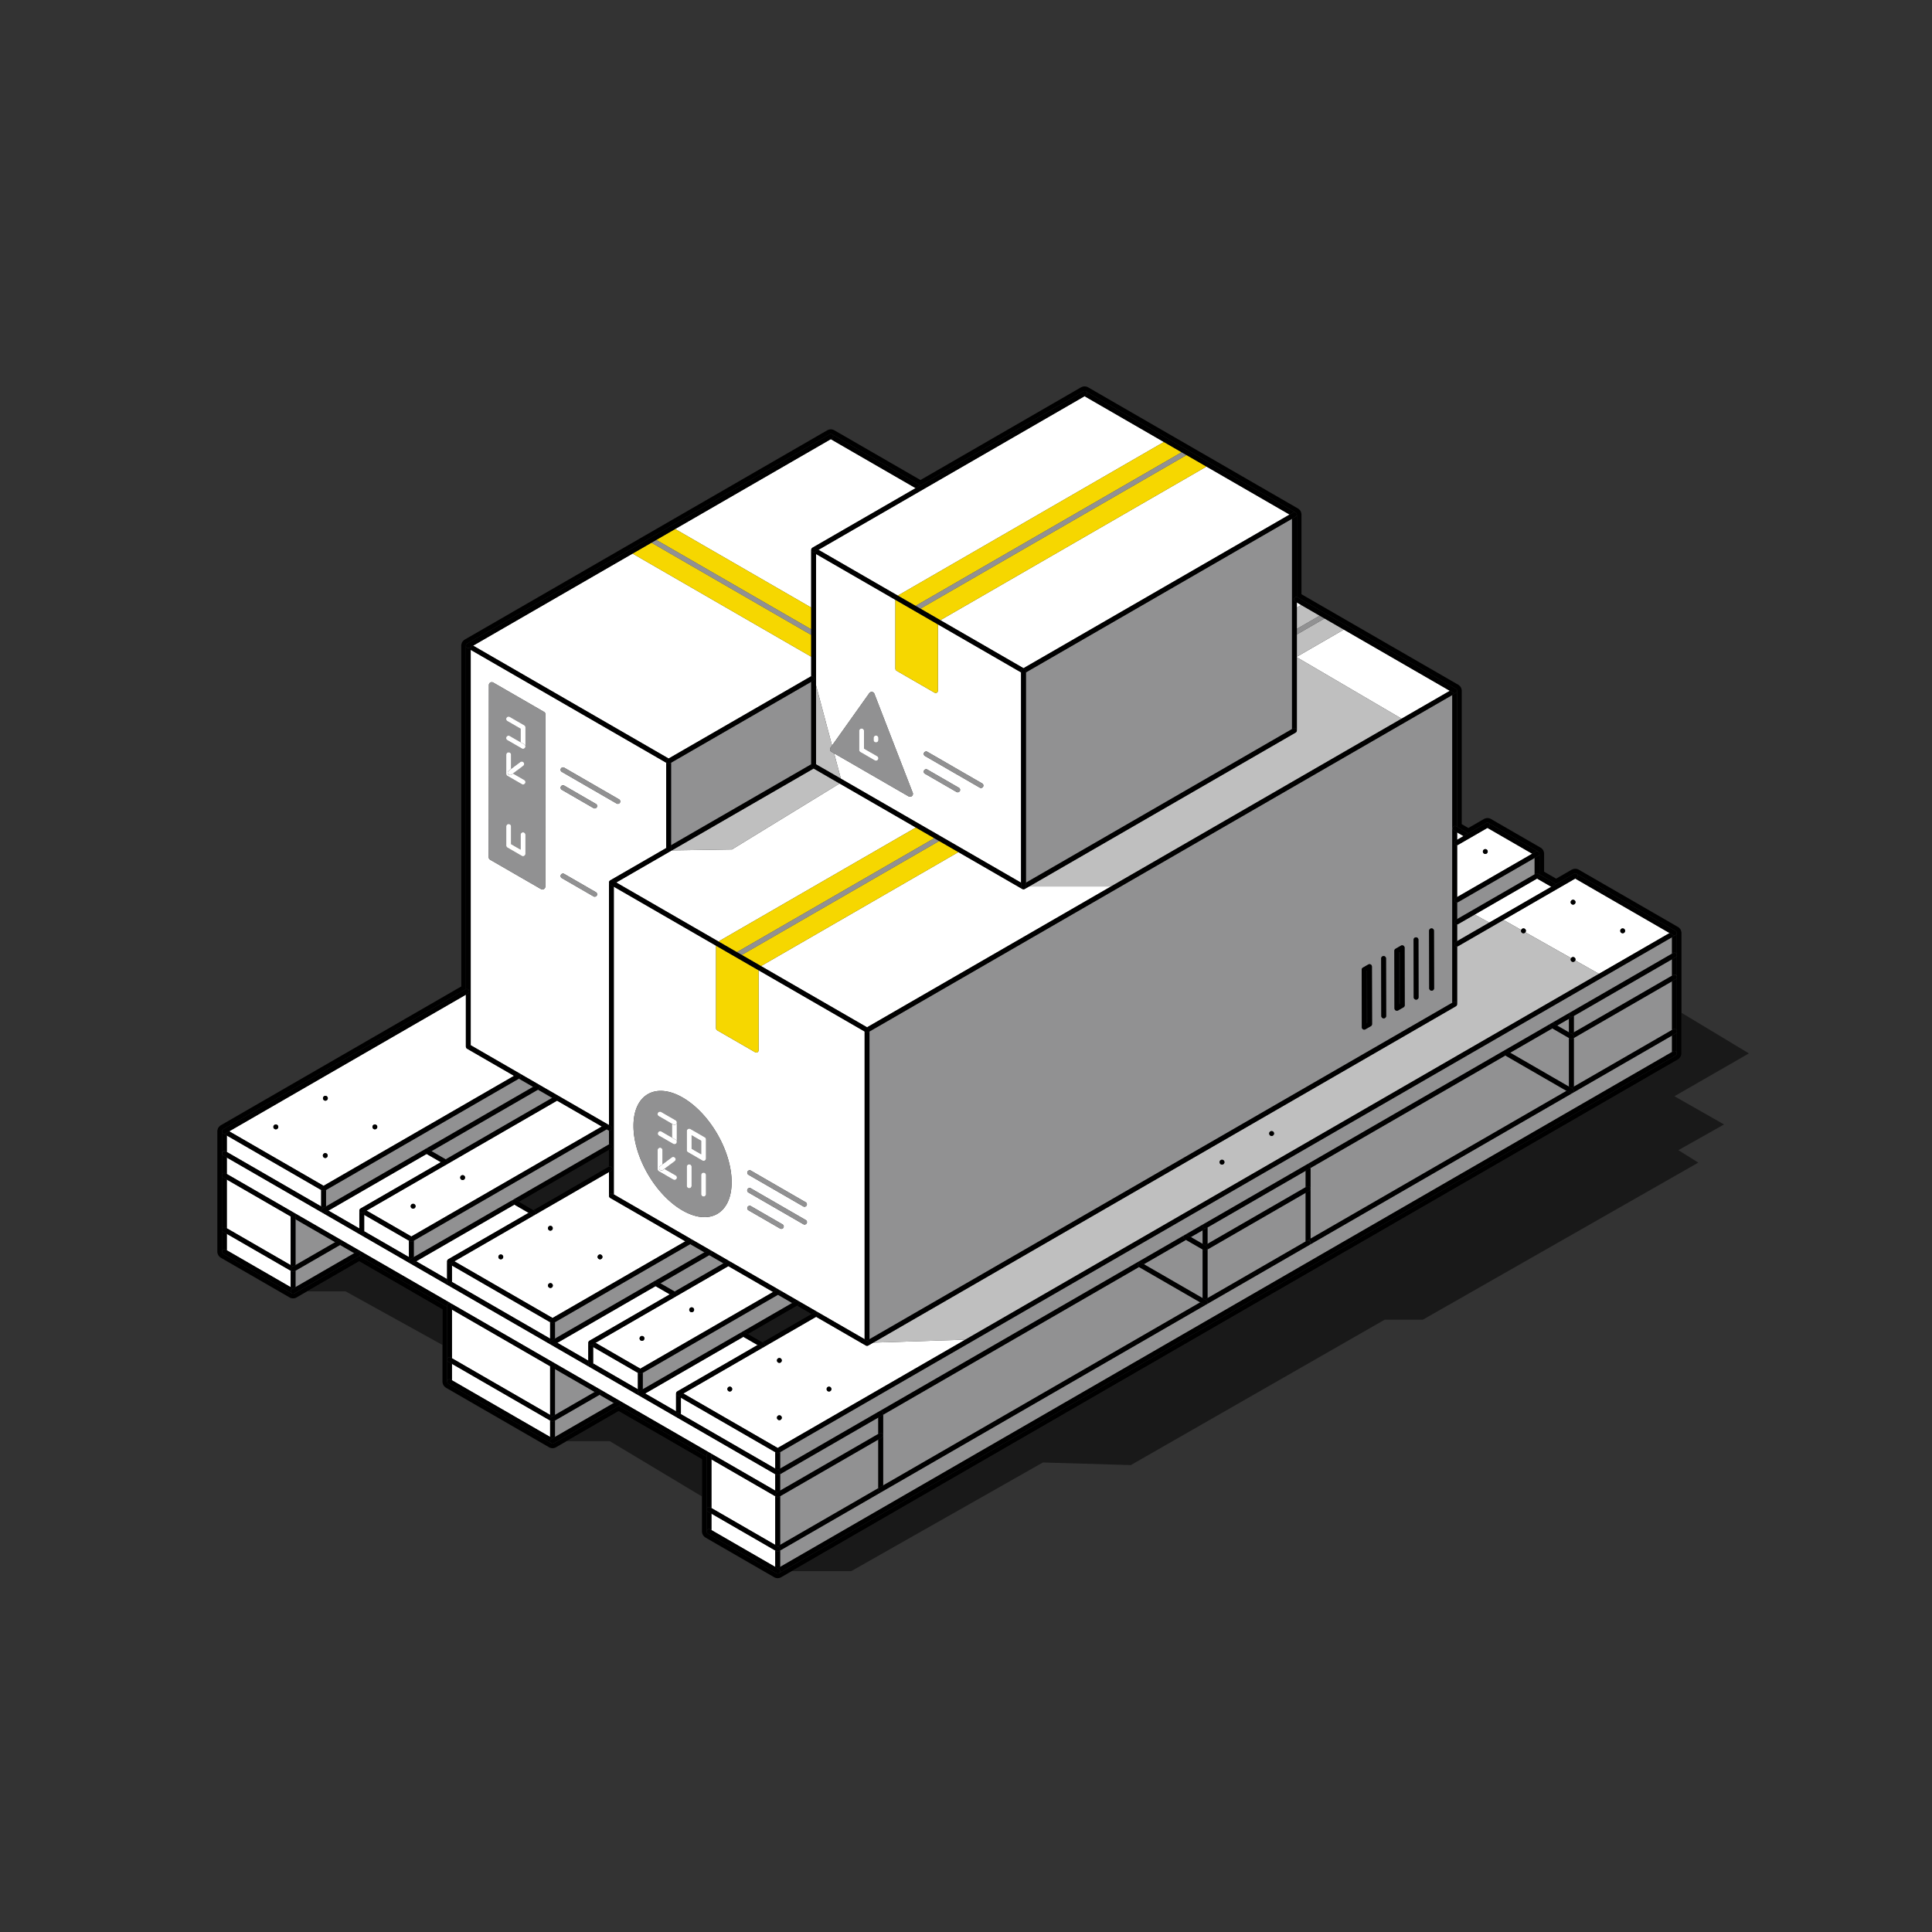
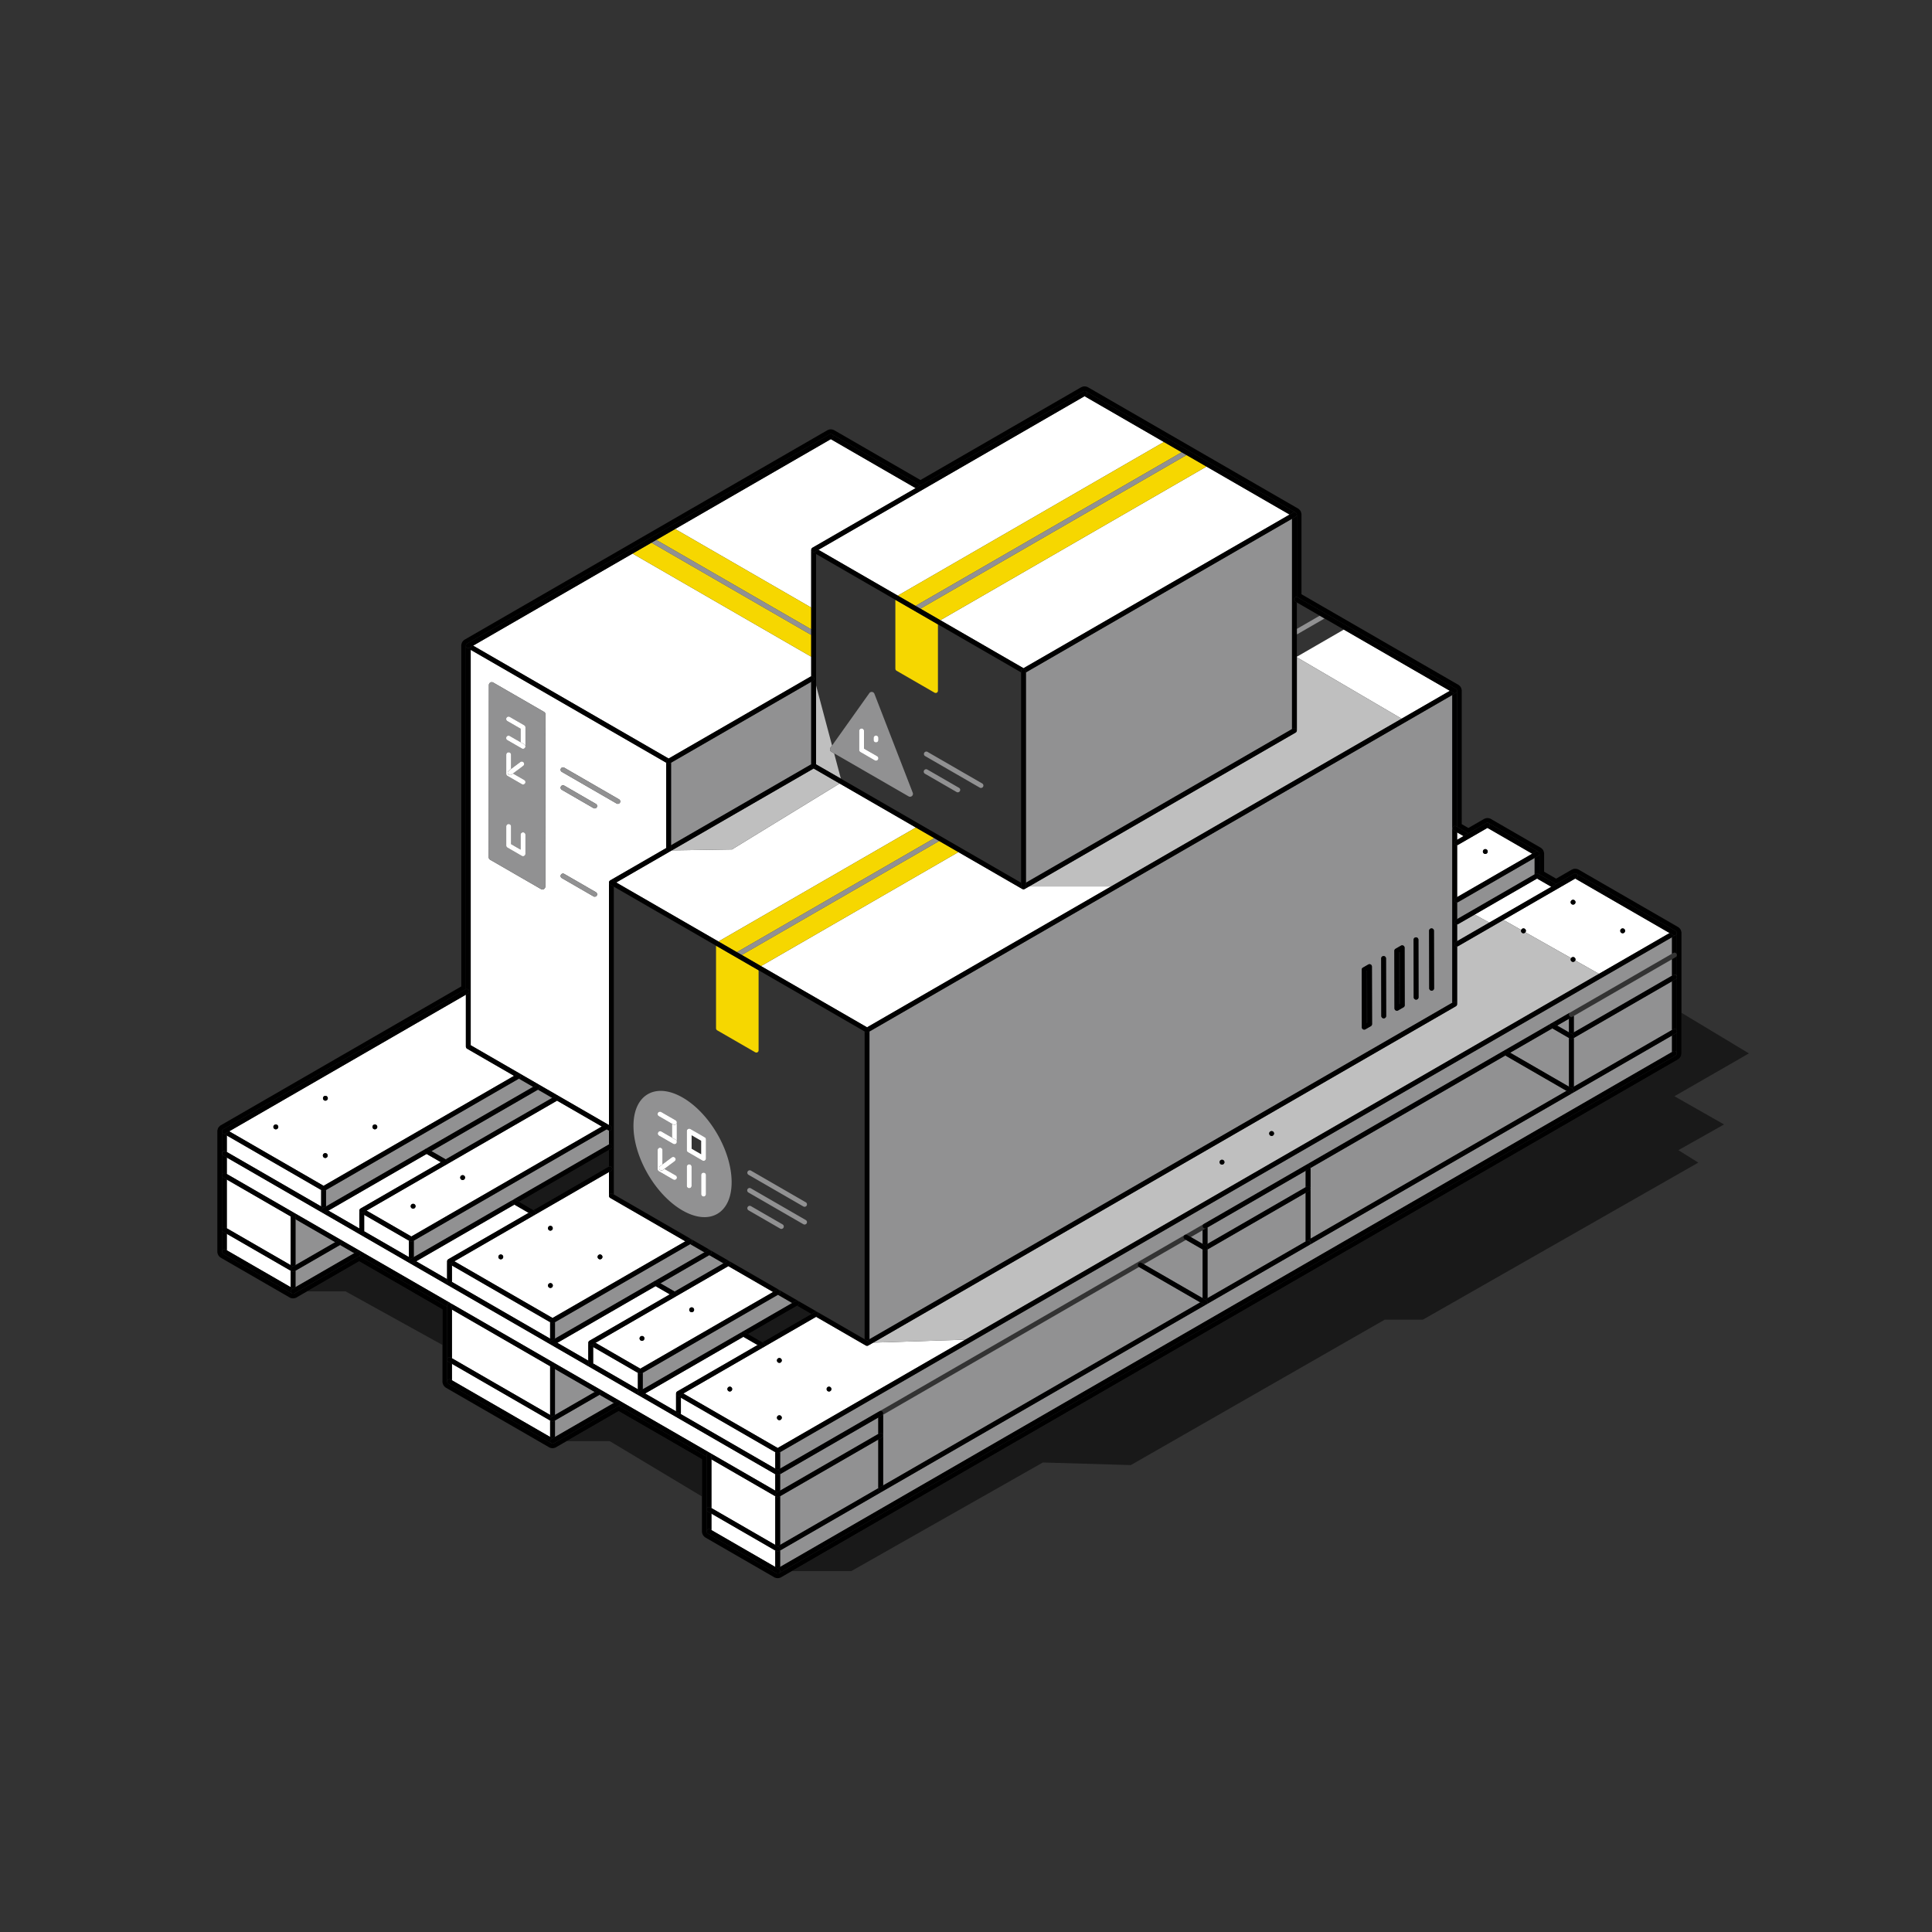
<svg xmlns="http://www.w3.org/2000/svg" width="220" height="220" fill="none">
  <rect width="100%" height="100%" fill="#333333" stroke="none" />
  <path d="m60.745 137.79 8.554-4.938c.014-.008.03-.009.045-.015v-1.884l-10.221 5.9 1.623.937ZM86.818 152.842l5.565-3.213-1.623-.936-5.565 3.212 1.623.937ZM70.444 160.687l-5.925 3.419h4.917l10.498 6.3v-4.24l-9.49-5.479ZM40.897 143.627l-5.924 3.42h4.374l11.04 6.107v-4.048l-9.49-5.479ZM190.669 124.83l8.483-4.877-7.682-4.627v4.626a.581.581 0 0 1-.015.133.74.74 0 0 1-.095.265l-.087.124-.096.093-.042.041-.065.038-100.914 58.262h6.773l21.826-12.373 10.012.297 28.91-16.558h4.346l31.366-17.886-2.268-1.417 5.197-2.929-5.649-3.212Z" fill="#191919" />
  <path d="M165.924 94.786v.845l.731-.423-.731-.422ZM169.378 94.272l-3.339 1.927a.278.278 0 0 1-.115.034v5.92l8.553-4.938-5.099-2.944Zm-.244 2.967a.28.28 0 0 1-.195-.08.277.277 0 0 1 0-.39.277.277 0 0 1 .47.194.276.276 0 0 1-.275.275ZM169.587 105.056l7.062-4.078-1.622-.936-7.105 4.102 1.665.912ZM173.479 105.72c.152 0 .275.123.275.275a.267.267 0 0 1-.061.165l5.214 2.942a.27.27 0 0 1 .221-.121.275.275 0 0 1 .251.387l2.697 1.522 8.043-4.644-10.748-6.204-8.166 4.714 2.019 1.14a.274.274 0 0 1 .255-.176Zm11.298 0a.275.275 0 1 1 0 .55.275.275 0 0 1 0-.55Zm-5.649-3.261a.275.275 0 1 1 0 .55.275.275 0 0 1 0-.55ZM25.826 140.499v1.874l7.272 4.198v-1.874l-7.272-4.198ZM33.098 144.062v-5.545l-7.272-4.198v5.545l7.272 4.198ZM36.574 135.506l-10.748-6.205v1.874l10.748 6.205v-1.874ZM51.463 154.665l11.182 6.456v-5.545l-11.182-6.456v5.545ZM58.539 122.508l-5.35-3.089c-.011-.006-.017-.016-.026-.023a.22.22 0 0 1-.043-.037c-.011-.013-.02-.028-.029-.043a.255.255 0 0 1-.022-.047.262.262 0 0 1-.012-.055c-.001-.011-.006-.021-.006-.033v-5.915L26.1 128.825l10.748 6.205 21.69-12.522Zm-15.85 5.54a.275.275 0 1 1 0 .55.275.275 0 0 1 0-.55Zm-5.684-3.259a.275.275 0 1 1 .069.545.275.275 0 0 1-.069-.545Zm-5.614 3.809a.275.275 0 1 1 0-.55.275.275 0 0 1 0 .55Zm5.649 2.712a.275.275 0 1 1 0 .55.275.275 0 0 1 0-.55ZM77.122 161.425l-4.345-2.508-5.65-3.262-4.344-2.508-11.732-6.774-4.346-2.509-5.648-3.261-4.346-2.509-10.885-6.284v1.873l62.456 36.059v-1.873l-11.16-6.444ZM88.28 175.922v-5.545l-7.27-4.198v5.545l7.27 4.198ZM88.28 176.558l-7.27-4.199v1.874l7.27 4.198v-1.873ZM40.922 137.84a.262.262 0 0 1 .015-.072.254.254 0 0 1 .013-.034l.006-.015c.002-.005.007-.008.01-.013a.286.286 0 0 1 .077-.077l.013-.011 9.146-5.28-1.622-.937-11.182 6.455 3.52 2.033v-2.033c0-.006.004-.01.004-.016ZM77.533 159.155v1.874l10.748 6.205v-1.874l-10.748-6.205ZM51.463 144.103v1.874l11.182 6.456v-1.874l-11.182-6.456Z" fill="#fff" />
  <path d="M76.988 158.662c0-.012.003-.023.005-.035a.206.206 0 0 1 .01-.037.218.218 0 0 1 .014-.033c.002-.005.002-.011.005-.016.002-.005.007-.007.01-.012a.402.402 0 0 1 .049-.056.19.19 0 0 1 .03-.021c.004-.004.006-.009.011-.011l9.147-5.281-1.623-.937-11.181 6.456 3.52 2.032v-2.032c0-.006.003-.011.003-.017ZM66.993 152.892a.246.246 0 0 1 .014-.072c.004-.011.008-.022.014-.033.002-.005.002-.011.005-.016.003-.005.008-.007.011-.012a.165.165 0 0 1 .022-.028.262.262 0 0 1 .055-.049c.005-.004.008-.009.013-.011l9.146-5.281-1.622-.937-11.182 6.456 3.52 2.032v-2.032c0-.006.003-.011.004-.017ZM50.916 143.61a.247.247 0 0 1 .015-.072.254.254 0 0 1 .013-.034l.006-.015c.003-.005.008-.008.01-.013a.245.245 0 0 1 .05-.055.307.307 0 0 1 .028-.022c.005-.003.007-.008.012-.011l9.147-5.28-1.623-.937-11.181 6.455 3.52 2.033v-2.033c0-.006.003-.01.003-.016Z" fill="#fff" />
  <path d="m62.92 150.082 15.125-8.731-8.562-4.944c-.01-.005-.017-.015-.026-.022-.015-.012-.03-.023-.042-.037a.318.318 0 0 1-.03-.043.277.277 0 0 1-.022-.047.268.268 0 0 1-.011-.055c-.002-.012-.007-.022-.007-.034v-2.708l-17.607 10.166 11.183 6.455Zm.03-3.719a.274.274 0 1 1-.546.047.274.274 0 0 1 .546-.047Zm5.376-3.513a.275.275 0 1 1 0 .55.275.275 0 0 1 0-.55Zm-5.65-3.262a.276.276 0 0 1 0 .55.275.275 0 1 1 0-.55Zm-5.649 3.262a.275.275 0 1 1 .001.55.275.275 0 0 1 0-.55ZM41.469 138.333v1.874l5.099 2.943v-1.874l-5.1-2.943ZM98.784 153.245c-.012.002-.024.004-.035.004-.006.001-.011.004-.017.004-.006 0-.01-.003-.016-.004-.012 0-.023-.002-.035-.004a.442.442 0 0 1-.07-.024c-.006-.003-.011-.003-.016-.005l-5.662-3.269-15.124 8.732 10.747 6.205 21.361-12.333-10.483.339-.564.326c-.005.002-.01.002-.016.005a.434.434 0 0 1-.07.024Zm-15.686 5.207a.276.276 0 0 1 0-.55.275.275 0 1 1 0 .55Zm5.649-3.812a.275.275 0 1 1 0 .55.275.275 0 0 1 0-.55Zm0 7.073a.275.275 0 1 1 0-.55.275.275 0 0 1 0 .55Zm5.65-3.261a.276.276 0 0 1 0-.55.275.275 0 1 1 0 .55ZM72.913 155.852l15.124-8.731-5.098-2.944-15.124 8.732 5.099 2.943Zm5.84-6.981a.274.274 0 1 1 0 .55.275.275 0 1 1 0-.55Zm-5.65 3.261a.275.275 0 1 1 0 .55.275.275 0 0 1 0-.55ZM46.843 140.8l21.69-12.522-5.1-2.944-21.689 12.522 5.099 2.944Zm5.84-6.982a.275.275 0 1 1 0 .55.275.275 0 0 1 0-.55Zm-5.65 3.262a.275.275 0 1 1-.275.275c0-.153.124-.275.276-.275ZM67.54 153.385v1.873l5.098 2.944v-1.873l-5.099-2.944ZM62.645 161.756 51.463 155.3v1.874l11.182 6.456v-1.874ZM132.534 50.33l-9.034-5.215-30.3 17.494 9.033 5.216 30.301-17.495ZM165.098 78.665l-12.075-6.972-5.281 3.05-.012.002-.056.015v.086l11.93 6.991 5.494-3.172ZM92.295 77.047a.267.267 0 0 1 .08-.027v-2.239L72.033 63.038 53.875 73.522l22.262 12.853 16.158-9.328ZM104.291 94.233l-8.683-5.013-12.257 7.508-6.852.109-6.33 3.654 11.642 6.72 22.48-12.978Z" fill="#fff" />
  <path d="M92.375 62.61c0-.007.003-.011.003-.017 0-.012.003-.023.005-.035a.248.248 0 0 1 .024-.07c.002-.006.002-.011.005-.016.002-.005.007-.008.01-.013a.21.21 0 0 1 .023-.028.249.249 0 0 1 .055-.049c.005-.003.007-.008.012-.01l11.754-6.787-9.66-5.578L76.88 60.24l15.494 8.946v-6.577ZM116.549 76.09l30.301-17.495-9.469-5.467-30.301 17.495 9.469 5.467Z" fill="#fff" />
-   <path d="M98.991 78.928a.33.33 0 0 1 .577.073l4.368 11.276a.33.33 0 0 1-.472.406l-8.478-4.896.766 2.882 20.52 11.847v-23.95l-9.467-5.466v7.565l-.004.015-.009.048-.016.049-.005.013-.014.014-.065.065-.026.017-.112.03-.114-.031-.011-.003-4.346-2.509-.022-.02-.04-.034-.026-.039-.021-.043-.01-.05-.006-.03V68.3l-9.034-5.215v14.956l1.824 6.853 4.243-5.967Zm6.234 6.78a.274.274 0 0 1 .375-.1l6.251 3.61a.275.275 0 0 1-.275.476l-6.251-3.61a.275.275 0 0 1-.1-.375Zm0 2.023a.273.273 0 0 1 .375-.1l3.603 2.08a.275.275 0 0 1-.275.475l-3.603-2.08a.275.275 0 0 1-.1-.375ZM147.674 68.605v.58l.503-.29-.503-.29ZM98.458 117.458l-12.076-6.972v9.125l-.002.015-.01.049-.017.049-.004.013-.014.014-.065.064-.026.018-.112.029-.114-.03-.012-.003-4.345-2.509-.023-.02-.04-.035-.026-.038-.02-.043-.01-.051-.007-.03v-9.415l-11.64-6.72v35.043l28.563 16.49v-35.043Zm-13.33 15.94a.275.275 0 0 1 .376-.101l6.25 3.609a.275.275 0 0 1-.274.476l-6.25-3.609a.274.274 0 0 1-.102-.375Zm-7.42 4.433c-3.087-1.783-5.583-6.098-5.572-9.647.01-3.549 2.521-4.98 5.61-3.197 3.088 1.783 5.577 6.102 5.567 9.65-.01 3.549-2.516 4.977-5.604 3.194Zm11.499 1.966a.274.274 0 0 1-.376.1l-3.602-2.079a.275.275 0 1 1 .275-.477l3.602 2.08a.275.275 0 0 1 .1.376Zm2.649-.493a.275.275 0 0 1-.376.1l-6.25-3.609a.275.275 0 1 1 .275-.476l6.25 3.609a.275.275 0 0 1 .1.376Z" fill="#fff" />
  <path d="M69.344 128.112v-27.621c0-.006.003-.011.004-.017 0-.012.002-.023.004-.035l.01-.037a.23.23 0 0 1 .014-.033c.002-.005.002-.011.005-.016.003-.004.008-.007.011-.012l.022-.029c.008-.01.017-.018.027-.027l.028-.022c.005-.002.008-.007.013-.01l6.38-3.684V86.85L53.6 73.999v45.024l15.744 9.09Zm-5.471-40.594a.275.275 0 0 1 .376-.101l6.25 3.609a.275.275 0 0 1-.275.476l-6.25-3.609a.274.274 0 0 1-.101-.375Zm0 2.04a.275.275 0 0 1 .376-.1l3.602 2.08a.275.275 0 1 1-.275.476l-3.602-2.08a.275.275 0 0 1-.101-.375Zm0 10.055a.274.274 0 0 1 .376-.1l3.602 2.079a.275.275 0 1 1-.275.476l-3.602-2.08a.275.275 0 0 1-.101-.375Zm-8.204-21.605a.33.33 0 0 1 .495-.285l5.786 3.34a.33.33 0 0 1 .165.286l-.019 19.605a.331.331 0 0 1-.495.285l-5.786-3.34a.328.328 0 0 1-.165-.287l.019-19.604ZM109.136 97.031l-22.48 12.979 12.075 6.972 27.784-16.041h-9.328l-.502.29c-.005.002-.011.002-.016.005-.011.005-.022.01-.033.013a.186.186 0 0 1-.037.01.149.149 0 0 1-.036.005c-.005 0-.01.004-.016.004s-.011-.004-.016-.004a.149.149 0 0 1-.036-.005.17.17 0 0 1-.037-.01c-.012-.003-.022-.008-.033-.013-.005-.003-.01-.003-.015-.005l-7.274-4.2Z" fill="#fff" />
  <path d="m191.136 120.608.042-.041.095-.092.087-.125a.7.7 0 0 0 .096-.265.581.581 0 0 0 .015-.133v-13.785l-.012-.042-.006-.029-.029-.11-.009-.026-.009-.038-.044-.077-.04-.069-.029-.029-.02-.023-.081-.081-.021-.018-.027-.028-.077-.045-11.295-6.521-.066-.039-.056-.015a.77.77 0 0 0-.13-.038l-.141-.012h-.002a.766.766 0 0 0-.162.015l-.119.034-.127.056-1.769 1.022-1.372-.792v-2.127l-.012-.042-.005-.028-.03-.111-.009-.026-.009-.037-.043-.077-.04-.069-.03-.03-.02-.023-.08-.08-.022-.018-.026-.028-.075-.044-5.649-3.261-.065-.038-.056-.016a.68.68 0 0 0-.13-.037l-.142-.013h-.001a.776.776 0 0 0-.163.015l-.118.034-.128.056-1.769 1.022-.756-.436V78.585l-.012-.042-.005-.028-.029-.111-.01-.026-.009-.037-.043-.078-.04-.068-.03-.029-.02-.024-.08-.08-.022-.019-.026-.027-.075-.045L148.2 67.666v-9.151l-.012-.042-.005-.029-.03-.11-.009-.026-.009-.038-.044-.078-.04-.068-.029-.028-.019-.023-.081-.081-.022-.018-.026-.028-.074-.044-23.899-13.798-.066-.038-.053-.015a.725.725 0 0 0-.135-.039l-.134-.012H123.495a.77.77 0 0 0-.153.015l-.119.035-.127.056-18.28 10.554-9.811-5.664-.066-.038-.056-.015a.737.737 0 0 0-.13-.038l-.141-.013h-.003a.788.788 0 0 0-.162.015l-.12.035-.127.056-41.276 23.83-.068.04-.03.03-.023.02-.082.081-.017.022-.028.026-.044.074-.04.07-.011.041-.01.03-.03.11-.005.026-.01.037-.002.087v38.806L25.15 128.132l-.07.039-.029.031-.024.02-.08.081-.018.021-.027.026-.045.074-.04.07-.01.041-.012.03-.029.11-.005.026-.01.037-.002.087v13.782l.015.059.032.126.064.139.086.122.098.094.106.077 7.82 4.516.073.042.037.008a.773.773 0 0 0 .579.002l.031-.008.078-.042 1.204-.695 5.924-3.42 9.49 5.479v8.302l.016.06.03.125a.8.8 0 0 0 .066.14l.085.122.098.093.106.079 11.731 6.772.073.042.037.009a.768.768 0 0 0 .578.001l.034-.008.078-.044 1.201-.693 5.925-3.42 9.49 5.479v8.303l.015.059.031.125a.76.76 0 0 0 .066.14l.085.122.098.093.106.079 7.82 4.515.072.042.038.008a.775.775 0 0 0 .579.002l.032-.008.077-.043 1.203-.694 100.913-58.262.066-.038Zm-.261-.477a.22.22 0 0 1-.043.037c-.008.008-.014.017-.025.023L88.694 179.146c-.005.003-.01.003-.015.005l-.034.014a.434.434 0 0 1-.037.01l-.035.005c-.006 0-.01.003-.016.003s-.01-.003-.016-.003l-.036-.005a.442.442 0 0 1-.07-.024c-.005-.002-.011-.002-.016-.005l-7.821-4.516c-.01-.006-.016-.015-.026-.023a.22.22 0 0 1-.071-.08.237.237 0 0 1-.023-.047.268.268 0 0 1-.01-.055c-.002-.011-.008-.021-.008-.033v-8.53l-10.015-5.783-7.387 4.265c-.005.003-.011.003-.016.005a.208.208 0 0 1-.034.014.166.166 0 0 1-.036.01.22.22 0 0 1-.036.005c-.005 0-.01.003-.016.003s-.011-.003-.017-.003a.22.22 0 0 1-.035-.005.156.156 0 0 1-.037-.01.194.194 0 0 1-.033-.014c-.005-.002-.01-.002-.016-.005l-11.732-6.773c-.01-.006-.016-.016-.025-.023-.016-.012-.03-.022-.043-.037a.295.295 0 0 1-.029-.043.262.262 0 0 1-.023-.047.268.268 0 0 1-.01-.055c-.002-.012-.007-.021-.007-.034v-8.53l-10.016-5.782-7.387 4.265c-.005.003-.011.003-.016.006a.345.345 0 0 1-.07.023l-.036.005c-.005 0-.01.003-.016.003s-.01-.003-.016-.003l-.035-.005a.45.45 0 0 1-.038-.01l-.033-.013-.015-.006-7.822-4.515c-.01-.007-.016-.016-.025-.023-.016-.012-.03-.023-.043-.037a.337.337 0 0 1-.052-.09.268.268 0 0 1-.01-.055c-.002-.012-.007-.022-.007-.034v-13.706c0-.006.003-.011.003-.016a.261.261 0 0 1 .015-.073.307.307 0 0 1 .013-.033c.003-.005.003-.011.006-.016l.01-.012a.235.235 0 0 1 .022-.028.203.203 0 0 1 .027-.027.148.148 0 0 1 .029-.022c.005-.004.007-.009.012-.011l27.592-15.93c.015-.009.03-.01.045-.015v-39.12c0-.006.003-.01.003-.016a.258.258 0 0 1 .015-.073.263.263 0 0 1 .013-.033c.003-.005.003-.01.006-.016l.01-.012a.251.251 0 0 1 .05-.055.246.246 0 0 1 .028-.022c.005-.004.007-.008.012-.011l41.28-23.833c.01-.006.022-.006.032-.01a.261.261 0 0 1 .054-.019.265.265 0 0 1 .051-.003c.018 0 .035 0 .052.003.02.004.036.01.054.018.01.005.022.005.032.011l10.074 5.816 18.547-10.708c.01-.006.021-.006.032-.01a.283.283 0 0 1 .054-.019.258.258 0 0 1 .051-.003c.018 0 .034 0 .052.003.019.004.036.01.054.018.01.005.022.005.032.011l23.899 13.798c.005.003.007.008.012.01l.029.023c.01.008.018.017.027.027l.022.028c.002.005.007.008.011.013.002.005.002.01.005.015a.365.365 0 0 1 .013.033c.005.013.007.025.01.038a.392.392 0 0 1 .005.035c0 .005.003.01.003.016v9.394a.273.273 0 0 1 .08.027l18.032 10.41c.005.003.008.008.013.012a.274.274 0 0 1 .056.049c.007.009.015.018.021.028.003.005.008.007.011.012.003.005.003.01.006.016a.315.315 0 0 1 .023.07l.005.036c0 .005.003.01.003.016V94.15l1.202.694c.025.014.044.035.063.055l2.051-1.184c.011-.006.022-.006.033-.01a.252.252 0 0 1 .053-.019.276.276 0 0 1 .052-.004.27.27 0 0 1 .052.004c.019.003.036.01.054.018.01.005.022.005.031.01l5.65 3.262c.004.003.007.008.012.011l.028.022c.01.008.019.017.027.027a.188.188 0 0 1 .022.028l.011.013c.003.005.003.01.005.016.006.01.01.021.014.033s.008.023.01.037l.005.035c0 .006.003.01.003.016v2.35l1.818 1.05c.025.014.044.035.063.055l2.052-1.184c.01-.006.022-.006.032-.011.018-.007.035-.015.053-.018a.28.28 0 0 1 .053-.004c.017 0 .034 0 .051.004a.26.26 0 0 1 .054.018c.01.005.022.005.032.01l11.297 6.524c.005.002.008.007.012.01.011.007.019.014.029.022l.027.028c.008.008.015.018.022.028.003.004.008.007.011.012.003.005.002.011.005.016a.4.4 0 0 1 .024.07c.002.012.004.023.004.035.001.006.004.011.004.016v13.707c0 .011-.005.022-.007.033a.255.255 0 0 1-.011.055.256.256 0 0 1-.023.047c-.009.015-.017.03-.029.043Z" fill="#000" />
  <path d="m107.08 70.623 30.301-17.494-2.271-1.312-30.301 17.494 2.271 1.312ZM104.261 68.996c.004-.003.006-.008.011-.01L134.559 51.5l-2.025-1.17-30.302 17.495 2.029 1.17ZM101.964 76.187l.01.05.02.043.026.039.04.035.022.02 4.346 2.508.011.003.114.03.113-.029.025-.017.065-.065.015-.014.004-.013.017-.05.009-.047.003-.015V71.1l-4.847-2.799v7.855l.007.03Z" fill="#F6D700" />
  <path d="m104.262 68.996.546.316 30.302-17.495-.55-.317-30.287 17.486c-.005.002-.007.007-.011.01Z" fill="#919192" />
-   <path d="m148.177 68.895-.503.29v2.428l2.605-1.504-2.102-1.214ZM147.742 74.742l5.281-3.05-2.194-1.266-3.08 1.778c-.023.014-.05.02-.075.026v2.53l.056-.015.012-.003Z" fill="#BFBFBF" />
  <path d="m109.137 97.031-2.203-1.272c-.011.01-.02.022-.032.03l-22.44 12.954 2.195 1.267 22.48-12.979ZM106.393 95.447l-2.102-1.214-22.48 12.979 2.105 1.215c.003-.002.005-.006.009-.008l22.468-12.972ZM81.541 117.133l.01.05.021.043.026.039.04.035.023.02 4.345 2.508.012.004.114.031.112-.03.026-.018.065-.064.014-.014.004-.014.017-.049.01-.047.002-.016v-9.125l-4.847-2.798v9.415l.006.03Z" fill="#F6D700" />
  <path d="M106.902 95.789c.013-.008.021-.02.033-.03l-.542-.312-22.468 12.972c-.004.002-.006.006-.009.008l.547.316 22.439-12.954ZM150.829 70.427l-.55-.318-2.605 1.504v.617c.025-.006.052-.012.075-.025l3.08-1.778Z" fill="#919192" />
  <path d="M92.374 69.186 76.88 60.24l-2.148 1.24 17.642 10.185v-2.48ZM92.374 72.291c-.012-.005-.024-.005-.036-.012L74.183 61.797l-2.15 1.241 20.34 11.743v-2.49Z" fill="#F6D700" />
  <path d="M92.373 72.291v-.626L74.732 61.479l-.55.318L92.337 72.28c.012.007.024.007.036.012ZM171.413 120.191l-22.183 12.807v8.053l29.158-16.834-6.975-4.026ZM179.213 115.688v1.873l11.182-6.456v-1.873l-11.182 6.456ZM136.948 142.28l-1.897-1.095-4.803 2.772 6.7 3.868v-5.545ZM179.213 118.196v5.545l11.182-6.456v-5.545l-11.182 6.456ZM178.662 118.196l-1.897-1.095-4.802 2.772 6.699 3.868v-5.545ZM88.832 165.36v1.874l11.32-6.535 36.934-21.324 11.732-6.774 29.982-17.31 11.595-6.694v-1.874L88.832 165.36ZM129.699 144.274l-29.135 16.821v8.054l36.11-20.847-6.974-4.027-.001-.001ZM179.075 124.456l-29.982 17.31-11.732 6.773-36.934 21.324-11.595 6.695v1.873l101.563-58.637v-1.874l-11.32 6.536ZM148.68 135.189v-1.874l-11.182 6.456v1.874l11.182-6.456ZM88.832 167.869v1.874l11.182-6.457v-1.873l-11.182 6.456ZM178.662 116.005l-1.348.778 1.348.778v-1.556ZM136.948 140.089l-1.348.778 1.348.778v-1.556ZM100.014 163.921l-11.182 6.456v5.545l11.182-6.456v-5.545ZM137.498 142.28v5.545l11.182-6.456v-5.545l-11.182 6.456ZM99.008 117.458v35.043l66.366-38.317V79.141l-66.366 38.317Zm57.091-.607-.614.355a.276.276 0 0 1-.413-.238l-.016-6.543c0-.098.053-.19.138-.239l.615-.354a.273.273 0 0 1 .412.237l.016 6.543c0 .099-.053.19-.138.239Zm1.47-.891a.273.273 0 0 1-.275-.274l-.016-6.543a.275.275 0 0 1 .55-.002l.016 6.544a.275.275 0 0 1-.275.275Zm2.251-1.257-.615.355a.276.276 0 0 1-.413-.237l-.015-6.544a.273.273 0 0 1 .137-.238l.615-.356a.276.276 0 0 1 .413.238l.015 6.543c0 .098-.052.19-.137.239Zm1.438-.873a.275.275 0 0 1-.275-.274l-.015-6.544a.275.275 0 0 1 .55-.001l.015 6.544a.275.275 0 0 1-.275.275Zm1.768-1.02a.276.276 0 0 1-.276-.275l-.015-6.543a.275.275 0 0 1 .55-.001l.015 6.543a.275.275 0 0 1-.274.276ZM116.822 100.516l30.301-17.494v-23.95l-30.301 17.494v23.95ZM76.412 96.252l15.962-9.216v-9.4l-15.962 9.216v9.4ZM73.19 158.203l17.02-9.828-1.622-.937-15.398 8.891v1.874ZM63.195 152.433l17.022-9.828-1.622-.937-15.4 8.891v1.874ZM76.824 147.072l5.565-3.213-1.623-.937-5.565 3.213 1.623.937ZM67.723 158.507l-4.528-2.613v5.227l4.528-2.614ZM63.195 161.756v1.874l6.7-3.868-1.623-.937-5.077 2.931ZM47.117 143.15 69.3 130.343c.014-.008.03-.009.045-.014v-1.601a.257.257 0 0 1-.08-.027l-.183-.106-21.964 12.681v1.874ZM38.174 141.448l-4.527-2.614v5.228l4.527-2.614ZM33.647 144.697v1.873l6.7-3.868-1.623-.936-5.077 2.931ZM37.123 135.506v1.874l23.587-13.617-1.623-.938-21.964 12.681ZM50.754 132.02l12.13-7.003-1.622-.937-12.131 7.003 1.623.937ZM174.752 99.566v-1.874l-8.713 5.03a.272.272 0 0 1-.115.034v1.906l8.828-5.097Z" fill="#919192" />
  <path d="m94.986 85.787-.305-.176a.329.329 0 0 1-.104-.477l.171-.24-1.824-6.852v8.994l2.828 1.633-.766-2.882ZM95.607 89.22l-2.958-1.708-16.151 9.325 6.852-.11 12.257-7.507ZM147.633 83.316c-.009.015-.017.03-.029.043-.012.015-.027.026-.042.038-.01.006-.016.016-.026.022l-30.348 17.522h9.328l33.089-19.104-11.931-6.991v8.334c0 .012-.006.022-.007.034a.259.259 0 0 1-.011.055.286.286 0 0 1-.023.047ZM169.587 105.055l-1.665-.911-1.883 1.086a.272.272 0 0 1-.115.034v1.906l3.663-2.115ZM165.882 114.478a.212.212 0 0 1-.028.043c-.013.015-.028.026-.043.038-.009.007-.015.016-.025.022L99.434 152.89l10.482-.339 72.16-41.661-2.698-1.522a.275.275 0 0 1-.526-.112c0-.059.023-.11.054-.154l-5.213-2.942a.273.273 0 0 1-.215.11.275.275 0 0 1-.275-.275c0-.036.009-.069.021-.099l-2.02-1.14-5.166 2.983a.264.264 0 0 1-.115.034v6.57c0 .012-.005.022-.007.034-.002.018-.004.037-.011.055a.247.247 0 0 1-.023.046Zm-26.537 18.053a.275.275 0 1 1-.388-.39.275.275 0 0 1 .388.39Zm5.649-3.261a.276.276 0 0 1-.388 0 .276.276 0 0 1 .194-.47.277.277 0 0 1 .275.275.276.276 0 0 1-.081.195Z" fill="#BFBFBF" />
  <path d="M98.853 153.221c-.005.003-.01.003-.016.006l-.017.008a.186.186 0 0 0 .033-.014ZM98.75 153.249c-.006.001-.012-.001-.017-.001-.005 0-.01.002-.016.001.005.001.01.003.016.003s.01-.002.016-.003ZM98.628 153.227l-.017-.006a.21.21 0 0 0 .033.014l-.016-.008ZM98.732 117.57c-.018 0-.035 0-.052-.004a.197.197 0 0 1-.053-.018c-.011-.004-.023-.005-.032-.011l-.138-.079v35.043l.275.159.275-.159v-35.043l-.138.079c-.01.006-.022.007-.032.011a.209.209 0 0 1-.053.018c-.018.004-.034.004-.052.004ZM165.856 78.486a.262.262 0 0 0-.028-.026c.005.003.008.01.013.014l.015.012ZM165.915 78.717a.338.338 0 0 1-.018.053c-.004.01-.005.023-.011.032l-.011.013c-.01.015-.023.028-.036.041-.013.013-.025.026-.041.036-.005.003-.008.008-.012.011l-.413.238v35.043l.138-.079a.274.274 0 0 1 .375.101.258.258 0 0 1 .03.171c.002-.012.007-.022.007-.034v-6.57a.276.276 0 0 1-.261-.135.275.275 0 0 1 .101-.375l.16-.093v-1.905a.276.276 0 0 1-.261-.135.276.276 0 0 1 .101-.376l.16-.092v-1.906a.276.276 0 0 1-.261-.135.275.275 0 0 1 .101-.375l.16-.093v-5.92a.275.275 0 0 1-.261-.134.276.276 0 0 1 .101-.376l.16-.092v-.845l-.377-.217a.275.275 0 0 1 .275-.477l.102.06V78.664c0-.006-.003-.01-.003-.016l-.001.016c0 .017 0 .034-.004.052ZM165.906 78.576a.306.306 0 0 0-.013-.032l.005.016.008.016ZM165.855 114.522a.3.3 0 0 1-.043.037c.015-.011.03-.022.043-.037ZM69.456 136.385a.4.4 0 0 1-.042-.037c.012.014.027.025.042.037ZM69.441 100.285a.402.402 0 0 0-.027.027c.004-.004.01-.007.014-.012l.013-.015ZM69.377 100.369a.304.304 0 0 0-.014.033l.008-.017c.003-.005.003-.011.006-.016ZM69.674 130.444c.077.132.032.3-.1.376l-.23.133v1.884a.272.272 0 0 1 .23.492l-.23.132v2.708c0 .012.005.022.006.034a.268.268 0 0 1 .03-.171.275.275 0 0 1 .376-.101l.138.08v-35.044l-.413-.238c-.005-.003-.007-.008-.012-.011-.015-.01-.028-.023-.041-.036-.013-.013-.026-.026-.036-.041-.004-.005-.009-.007-.011-.012-.006-.011-.007-.022-.011-.033a.24.24 0 0 1-.022-.105l-.001-.016c0 .005-.003.01-.003.016v27.621l.195.113a.275.275 0 0 1 .1.376.271.271 0 0 1-.295.127v1.601a.27.27 0 0 1 .33.115Z" fill="#000" />
  <path d="M98.784 153.245c-.017.003-.035.003-.052.003.006 0 .01.002.016.001.012 0 .024-.002.036-.004ZM98.68 153.245c-.018-.004-.035-.011-.053-.018.005.002.01.006.017.008a.442.442 0 0 0 .036.01ZM98.732 152.66l.138.079a.276.276 0 0 1 .1.376.274.274 0 0 1-.132.112l.016-.006c.005-.003.011-.003.016-.005l.564-.326 66.352-38.308c.011-.007.017-.016.026-.023.015-.012.03-.023.042-.037.012-.014.02-.028.029-.043a.34.34 0 0 0 .023-.047.255.255 0 0 0 .011-.055.27.27 0 0 0-.03-.171.275.275 0 0 0-.376-.101l-.137.079-66.367 38.317-.275.159ZM126.516 100.941l-27.784 16.041.138.079a.274.274 0 0 1 .1.375.269.269 0 0 1-.132.112c.01-.004.022-.005.032-.011l.137-.079 66.367-38.317.412-.238.013-.011a.273.273 0 0 1-.288.011l-.412-.238-5.495 3.172-33.088 19.104ZM98.627 117.548ZM165.84 78.474l-.013-.014a.226.226 0 0 0-.028-.022c.016.01.028.023.041.036ZM165.919 78.665c0-.006.002-.01.001-.016 0-.012-.002-.024-.004-.036a.296.296 0 0 1 .003.052ZM165.917 78.717ZM165.899 78.56c-.002-.006-.003-.012-.006-.017-.002-.005-.002-.01-.005-.016-.003-.005-.008-.008-.011-.012.009.014.015.03.022.044ZM69.756 100.253l.413.238 6.329-3.654 16.15-9.325-.137-.079c-.01-.006-.016-.016-.025-.023a.275.275 0 0 1-.043-.037c-.012-.014-.02-.028-.029-.043a.26.26 0 0 1-.022-.047c-.007-.018-.01-.036-.012-.055-.001-.012-.006-.022-.006-.033v-.16L76.41 96.253v.476a.275.275 0 1 1-.55 0v-.159l-6.38 3.684c-.004.003-.007.008-.012.011a.271.271 0 0 1 .287-.011ZM69.429 100.3l-.014.012a.326.326 0 0 0-.022.029c.01-.016.023-.028.036-.041ZM69.371 100.385c-.002.007-.006.012-.008.018a.195.195 0 0 0-.01.036c.004-.018.011-.036.018-.054ZM69.382 100.628l.011.013c-.01-.014-.015-.03-.022-.045.005.01.005.022.011.032Z" fill="#000" />
  <path d="M69.353 100.543c.003.018.01.035.017.053.007.015.013.031.022.044.01.016.023.029.037.042.012.012.025.026.04.036l.013.011.412.238 11.641 6.721 4.847 2.798 12.076 6.972.137.079c.01.006.022.007.033.011a.268.268 0 0 0 .053.018c.017.003.034.003.052.003.017 0 .034 0 .051-.003a.256.256 0 0 0 .054-.018.274.274 0 0 0 .133-.112.274.274 0 0 0-.1-.375l-.138-.079-12.076-6.972-2.194-1.267-.547-.316-2.106-1.216-11.64-6.72-.413-.238a.273.273 0 0 0-.316.032l-.012.014c-.014.014-.026.026-.037.042-.003.005-.008.007-.01.012-.003.005-.003.011-.006.016l-.006.016c-.007.018-.014.035-.017.054a.191.191 0 0 0-.005.035v.017c0 .017.001.035.005.052ZM116.531 101.264c-.006 0-.011-.003-.017-.003l-.018-.002a.14.14 0 0 0 .035.005ZM116.636 101.25c-.006.002-.012.002-.019.003-.006.002-.011.005-.017.006a.237.237 0 0 0 .036-.009ZM92.38 87.228c.004.02.006.037.012.056a.301.301 0 0 1-.011-.056ZM92.65 87.512l2.958 1.708 8.682 5.013 2.103 1.214.541.312 2.203 1.273 7.273 4.199c.005.003.011.003.016.005-.005-.002-.009-.006-.013-.009-.015-.009-.03-.018-.043-.029a.26.26 0 0 1-.038-.043c-.006-.008-.016-.015-.022-.025-.003-.005-.003-.011-.005-.016-.009-.016-.013-.033-.018-.051-.005-.019-.01-.036-.011-.054 0-.006-.003-.011-.003-.016v-.477l-20.52-11.847-2.829-1.633v.159a.275.275 0 0 1-.275.275.27.27 0 0 1-.163-.06c.01.007.015.017.026.023l.137.08ZM75.862 86.693c0-.012.005-.022.007-.033a.266.266 0 0 1 .011-.056.3.3 0 0 1 .052-.09.27.27 0 0 1 .042-.037c.009-.007.016-.017.025-.023l.138-.079-22.262-12.853-.275.159v.317l22.262 12.853v-.158ZM53.175 73.295a.228.228 0 0 0-.028.022c.004-.004.01-.007.015-.01.005-.004.008-.009.013-.012ZM53.057 73.47a.275.275 0 0 0-.004.036c0-.006.003-.011.003-.017.001-.006 0-.013.002-.019ZM53.098 73.372c-.003.004-.008.007-.01.012-.004.005-.003.011-.006.016.002-.005.006-.009.01-.014.002-.004.003-.01.006-.014ZM94.5 49.44ZM94.842 49.552c.076.131.03.3-.101.375l-.138.08 9.662 5.578.55-.318-10.074-5.816c-.01-.006-.021-.006-.032-.01a.266.266 0 0 1 .133.11ZM147.656 58.506a.377.377 0 0 0-.013-.033l.005.017.008.016ZM147.667 58.647c-.004.019-.011.036-.018.053-.005.01-.005.022-.011.033-.003.005-.008.008-.011.012-.01.015-.023.028-.036.041a.293.293 0 0 1-.041.036c-.005.003-.008.008-.012.011l-.413.239v23.95l.138-.08a.274.274 0 0 1 .375.1.272.272 0 0 1 .03.172c.002-.012.007-.022.007-.034V68.605l-.195-.113a.275.275 0 0 1-.101-.376.272.272 0 0 1 .296-.127v-9.394c0-.006-.003-.01-.003-.016l-.001.016a.305.305 0 0 1-.004.052ZM147.605 58.417a.226.226 0 0 0-.027-.027l.013.014.014.013ZM147.605 83.36Z" fill="#000" />
  <path d="M147.379 68.116a.275.275 0 0 0 .1.376l.196.113.502.29 2.103 1.214.55.317 2.194 1.267 12.075 6.972.413.238a.271.271 0 0 0 .287-.011c.016-.01.028-.023.041-.036a.3.3 0 0 0 .037-.041l.01-.013c.006-.01.007-.021.011-.032a.22.22 0 0 0 .018-.053c.004-.018.004-.035.004-.052 0-.018 0-.035-.004-.052a.231.231 0 0 0-.009-.037c-.003-.006-.007-.01-.009-.017-.006-.015-.012-.03-.021-.044l-.022-.028-.015-.013c-.013-.013-.025-.026-.041-.036-.005-.004-.007-.009-.012-.011l-18.033-10.411c-.025-.015-.053-.021-.079-.027a.272.272 0 0 0-.296.127ZM69.894 136.011l-.138-.08a.275.275 0 0 0-.375.101.268.268 0 0 0-.03.171c.002.019.004.037.01.055.006.016.015.031.023.047a.322.322 0 0 0 .03.043c.012.014.027.025.042.037.009.007.015.017.025.022l8.562 4.944.381-.22a.275.275 0 1 1 .275.476l-.106.061 1.623.937.38-.22a.275.275 0 1 1 .276.476l-.106.062 1.622.936.381-.22a.275.275 0 1 1 .275.476l-.106.062 5.1 2.944.38-.22a.275.275 0 1 1 .275.476l-.106.061 1.623.937.38-.22a.275.275 0 1 1 .276.477l-.106.061 1.622.936.381-.22a.275.275 0 1 1 .275.477l-.106.061 5.662 3.269c.005.003.01.003.016.005.005.003.011.004.017.006a.352.352 0 0 0 .053.018c.012.002.023.004.035.004.006.001.011-.001.017-.001.017 0 .035 0 .052-.003a.434.434 0 0 0 .036-.01c.007-.002.012-.006.017-.008a.274.274 0 0 0 .133-.112.276.276 0 0 0-.1-.376l-.138-.079-.275-.159-28.563-16.49ZM116.6 101.259l.018-.006a.235.235 0 0 1-.018.006ZM116.823 100.516v.477a.272.272 0 0 1-.153.243c.005-.002.01-.002.015-.005l.503-.29 30.348-17.523c.011-.005.017-.015.026-.022.015-.011.031-.023.043-.037a.287.287 0 0 0 .028-.043c.009-.015.018-.03.023-.047a.259.259 0 0 0 .011-.055.264.264 0 0 0-.03-.17.275.275 0 0 0-.376-.101l-.137.079-30.301 17.494ZM116.515 101.261c-.02-.003-.038-.005-.056-.011a.25.25 0 0 0 .037.009c.006.002.012.001.019.002ZM116.333 101.155a.186.186 0 0 1-.028-.041c.002.006.002.011.005.016.006.01.016.016.023.025ZM92.47 62.404l.016-.01c.005-.004.008-.01.013-.012a.288.288 0 0 0-.028.022ZM101.958 68.301l4.847 2.799 9.467 5.466v-.159c0-.012.006-.022.008-.034a.244.244 0 0 1 .033-.102.31.31 0 0 1 .029-.042.24.24 0 0 1 .043-.038c.009-.007.015-.016.025-.022l.137-.08-9.468-5.466-2.271-1.312-.547-.315-2.028-1.171-9.034-5.216-.275.158v.318l9.034 5.216ZM92.406 62.487l.01-.013c.002-.005.003-.01.007-.015l-.011.013-.006.015ZM92.377 62.593c0-.006.003-.011.003-.017.001-.006 0-.012.002-.019a.2.2 0 0 0-.005.036ZM123.395 44.548c.018-.007.035-.015.053-.018a.291.291 0 0 0-.053.018ZM123.738 44.66c.076.131.032.3-.1.375l-.138.08 9.034 5.215 2.025 1.17.55.317 2.272 1.311 9.468 5.467.413-.238a.272.272 0 0 1 .287.01c-.005-.002-.007-.007-.012-.01L123.638 44.56c-.01-.006-.022-.006-.032-.01a.268.268 0 0 1 .132.11ZM147.648 58.7c-.006.016-.012.031-.021.045.003-.004.008-.007.011-.012.005-.01.006-.022.01-.033ZM147.626 58.445a.289.289 0 0 0-.022-.028l-.014-.013c.012.013.026.026.036.041ZM147.667 58.544a.456.456 0 0 0-.01-.038l-.009-.016a.264.264 0 0 1 .019.054Z" fill="#000" />
  <path d="M116.279 76.374c.003-.02.006-.038.012-.055-.007.018-.009.036-.012.055ZM147.262 58.357l-.413.238-30.301 17.495-.137.079c-.011.006-.017.015-.026.023.046-.036.1-.06.163-.06.152 0 .275.123.275.275v.159l30.301-17.494.413-.239.012-.01c.016-.011.028-.024.041-.037.013-.013.026-.026.036-.041.009-.014.015-.03.022-.045a.256.256 0 0 0 .018-.053c.003-.017.003-.035.004-.052l.001-.016-.005-.035a.212.212 0 0 0-.018-.054l-.006-.017c-.002-.005-.002-.01-.005-.015l-.011-.013a.24.24 0 0 0-.036-.04c-.004-.005-.008-.011-.013-.015a.271.271 0 0 0-.315-.032ZM92.393 62.52a.242.242 0 0 1 .022-.046c-.003.004-.007.008-.009.013a.248.248 0 0 0-.013.034ZM92.443 62.431a.249.249 0 0 1 .043-.037l-.016.01a.249.249 0 0 0-.027.027ZM92.375 62.61v14.41a.271.271 0 0 1 .296.127c.076.132.03.3-.1.376l-.196.113v9.559c0 .011.005.021.007.033.002.019.005.038.011.055a.262.262 0 0 0 .023.047c.008.015.017.03.029.043a.28.28 0 0 0 .042.037c.046.035.1.06.163.06a.275.275 0 0 0 .275-.275V62.768l-.138.08a.275.275 0 0 1-.375-.101.271.271 0 0 1-.03-.171l-.004.017c0 .006-.003.01-.003.016Z" fill="#000" />
  <path d="M116.343 76.229a.343.343 0 0 0-.051.09.328.328 0 0 0-.012.055c-.001.011-.007.022-.007.033v24.586c0 .005.004.01.004.016a.238.238 0 0 0 .011.053c.005.019.009.036.017.052.007.016.018.028.028.041.011.016.023.03.037.043a.28.28 0 0 0 .044.029c.004.003.008.007.013.009.01.005.021.01.033.013.017.007.036.009.055.012.006.001.011.003.017.003.006 0 .011.004.016.004.006 0 .011-.004.017-.004.019-.001.036-.006.053-.011.006-.001.013-.001.019-.004.012-.003.023-.008.034-.013a.273.273 0 0 0 .152-.243V76.407a.275.275 0 0 0-.275-.275.265.265 0 0 0-.162.06.24.24 0 0 0-.043.037ZM104.266 55.585 92.512 62.37c-.005.003-.007.008-.012.011l-.013.011c-.015.012-.03.024-.042.038a.21.21 0 0 0-.022.028l-.007.015a.243.243 0 0 0-.033.083l-.001.019a.272.272 0 0 0 .03.17.275.275 0 0 0 .375.101l.138-.08.275-.158L123.5 45.115l.138-.08a.275.275 0 0 0 .1-.375.268.268 0 0 0-.132-.112.3.3 0 0 0-.054-.018.278.278 0 0 0-.052-.003c-.018 0-.034 0-.052.003-.018.004-.035.01-.054.018-.01.005-.021.005-.031.011l-18.548 10.708-.55.318ZM76.138 97.003a.275.275 0 0 0 .275-.275v-9.876l-.137.079a.275.275 0 0 1-.376-.1.268.268 0 0 1-.03-.172c-.002.012-.007.022-.007.034v10.035c0 .152.124.275.275.275ZM75.932 86.514ZM58.538 122.508l.333-.193a.275.275 0 0 1 .275.477l-.058.033 1.623.937.333-.192a.275.275 0 1 1 .275.476l-.058.034 1.622.936.334-.192a.275.275 0 0 1 .275.477l-.059.033 5.1 2.944.332-.193a.275.275 0 0 1 .275.477l-.058.033.183.106c.025.015.053.021.08.027a.272.272 0 0 0 .195-.503l-.195-.113-15.745-9.09v.158a.275.275 0 0 1-.275.275.268.268 0 0 1-.163-.059c.01.007.015.017.026.023l5.35 3.089ZM53.057 119.214Z" fill="#000" />
  <path d="M53.38 112.757c.076.132.031.3-.1.376l-.231.133v5.915c0 .012.005.022.007.033a.275.275 0 0 0 .01.055.255.255 0 0 0 .023.047.218.218 0 0 0 .071.08c.047.036.102.06.164.06a.275.275 0 0 0 .275-.275v-45.5l-.138.08a.275.275 0 0 1-.375-.102.268.268 0 0 1-.03-.17l-.004.017c0 .006-.003.01-.003.016v39.12a.272.272 0 0 1 .331.115ZM53.162 73.306l-.016.01a.295.295 0 0 1 .016-.01ZM53.091 73.387c-.003.005-.007.008-.009.013a.276.276 0 0 1 .01-.014ZM75.9 86.83a.275.275 0 0 0 .376.1l.137-.079 15.962-9.215.195-.113a.275.275 0 0 0 .1-.376.271.271 0 0 0-.295-.127.267.267 0 0 0-.08.027l-16.157 9.328-.137.08c-.01.005-.017.015-.026.022a.277.277 0 0 0-.042.037.262.262 0 0 0-.029.043c-.009.016-.018.03-.023.047a.268.268 0 0 0-.011.055.268.268 0 0 0 .03.171Z" fill="#000" />
  <path d="M53.086 73.66a.274.274 0 0 0 .375.1l.138-.08.275-.158 18.158-10.484 2.15-1.24.55-.318 2.147-1.24 17.724-10.233.138-.08a.275.275 0 0 0 .1-.375.269.269 0 0 0-.132-.112.287.287 0 0 0-.054-.018.278.278 0 0 0-.052-.003c-.017 0-.034 0-.051.003a.273.273 0 0 0-.054.018c-.01.005-.022.005-.032.011l-41.28 23.833c-.005.003-.007.008-.012.01-.005.004-.008.01-.013.012a.285.285 0 0 0-.065.066l-.007.015c-.008.015-.017.03-.022.046a.297.297 0 0 0-.01.037c-.001.006 0 .013-.002.019a.268.268 0 0 0 .03.17ZM88.556 176.081l.275-.159v-5.545l-.137.08c-.01.005-.022.006-.033.01a.259.259 0 0 1-.053.019c-.017.003-.034.003-.052.003-.017 0-.034 0-.051-.003a.26.26 0 0 1-.054-.019c-.01-.004-.022-.005-.032-.01l-.138-.08v5.545l.275.159ZM88.541 179.179c.006 0 .011.004.017.004.006 0 .01-.004.016-.004l-.016-.001-.017.001ZM88.436 179.151l.032.014-.016-.009c-.005-.002-.011-.002-.016-.005ZM88.644 179.165a.383.383 0 0 0 .034-.014c-.005.003-.01.003-.017.005l-.017.009ZM88.831 167.869l-.137.079c-.01.006-.022.006-.033.011a.255.255 0 0 1-.053.018c-.017.003-.034.003-.052.003-.017 0-.034 0-.051-.003a.256.256 0 0 1-.054-.018c-.01-.005-.022-.005-.032-.011l-.138-.079v1.873l.275.159.275-.159v-1.873ZM88.556 165.472c-.017 0-.034 0-.051-.004-.02-.003-.036-.011-.054-.018-.01-.004-.022-.005-.032-.011l-.138-.079v1.873l.275.159.275-.159v-1.873l-.137.079c-.01.006-.022.007-.033.011-.017.007-.034.015-.053.018-.017.004-.034.004-.052.004ZM88.694 176.637c-.01.006-.022.007-.033.011a.255.255 0 0 1-.053.018c-.017.004-.034.004-.052.004-.017 0-.034 0-.051-.004a.256.256 0 0 1-.054-.018c-.01-.004-.022-.005-.032-.011l-.138-.079v1.874l.275.158.275-.158v-1.874l-.137.079ZM25.373 128.62a.203.203 0 0 0-.027.027l.014-.013c.005-.004.008-.011.013-.014ZM25.388 142.747ZM25.307 128.703a.288.288 0 0 0-.014.033l.008-.016c.002-.006.003-.012.006-.017ZM25.312 142.394a.276.276 0 0 1 .376-.101l.137.08v-1.874l-.412-.238a.276.276 0 0 1 .275-.477l.137.08v-5.545l-.412-.238a.275.275 0 0 1 .275-.476l.137.079v-1.874l-.412-.238a.274.274 0 1 1 .275-.476l.137.079v-1.874l-.412-.238c-.005-.003-.008-.008-.012-.011-.016-.01-.028-.023-.042-.036-.013-.013-.026-.025-.036-.041-.003-.005-.008-.008-.01-.012-.007-.01-.007-.022-.012-.033-.007-.018-.014-.034-.017-.053a.255.255 0 0 1-.004-.052c0-.005-.002-.01-.001-.016 0 .006-.004.011-.004.016v13.707c0 .011.006.022.007.033a.268.268 0 0 1 .03-.171ZM190.927 106.158c-.004-.012-.007-.022-.013-.033.003.005.003.011.006.016.002.006.006.011.007.017ZM190.875 106.069l-.027-.028.012.015c.005.004.011.008.015.013ZM190.937 106.298c-.004.019-.011.036-.018.053-.004.011-.005.022-.011.033l-.011.013a.222.222 0 0 1-.036.039.253.253 0 0 1-.042.038c-.004.003-.007.008-.012.01l-.412.238v1.874l.137-.079a.275.275 0 1 1 .275.476l-.412.239v1.873l.137-.079a.276.276 0 1 1 .275.476l-.412.238v5.545l.137-.079a.275.275 0 1 1 .275.476l-.412.238v1.874l.137-.079a.276.276 0 0 1 .376.1.272.272 0 0 1 .03.171c.002-.011.007-.022.007-.033v-13.707c0-.005-.003-.01-.004-.016.001.006-.001.011-.001.016a.224.224 0 0 1-.003.052ZM190.874 120.131Z" fill="#000" />
  <path d="m182.077 110.89-72.159 41.661-21.361 12.333.137.079a.275.275 0 0 1 .1.376.264.264 0 0 1-.132.111c.01-.004.022-.005.032-.011l.138-.079 101.563-58.638.412-.238.012-.01a.274.274 0 0 1-.287.011l-.412-.239-8.043 4.644ZM88.451 165.45ZM190.941 106.246l.001-.016a.417.417 0 0 0-.001.016ZM190.918 106.141c-.002-.005-.002-.011-.005-.016-.003-.005-.002-.011-.006-.016-.002-.005-.007-.008-.011-.012.01.013.016.029.022.044ZM190.936 106.299ZM190.862 106.056l-.013-.015a.22.22 0 0 0-.029-.022c.016.011.029.024.042.037ZM80.46 165.703a.275.275 0 1 1 .55 0v.476l7.271 4.198.138.08c.01.006.021.006.032.011a.269.269 0 0 1-.133-.111.275.275 0 0 1 .1-.376l.138-.08-.275-.158-62.456-36.059-.137-.08a.275.275 0 0 0-.275.477l.412.238 7.272 4.198v-.159a.275.275 0 1 1 .55 0v.476l4.527 2.614.275-.158a.275.275 0 0 1 .275.476l1.623.937.274-.159a.275.275 0 0 1 .276.476l10.015 5.783v-.159a.275.275 0 1 1 .55 0v.477l11.182 6.455v-.159a.276.276 0 0 1 .55 0v.477l4.528 2.613.274-.158a.275.275 0 1 1 .275.476l1.623.937.275-.158a.275.275 0 0 1 .275.475l10.016 5.783v-.159ZM88.663 170.468a.352.352 0 0 1-.054.018c.02-.004.036-.011.054-.018ZM190.938 119.986a.272.272 0 0 0-.03-.171.276.276 0 0 0-.376-.1l-.137.079-101.563 58.638-.275.158.137.08a.275.275 0 0 1 .1.376.27.27 0 0 1-.132.111c.005-.003.011-.003.017-.006.005-.002.01-.002.015-.005l102.113-58.955c.011-.006.017-.015.026-.022a.307.307 0 0 0 .042-.038c.012-.013.02-.028.029-.043a.282.282 0 0 0 .023-.046.277.277 0 0 0 .011-.056ZM88.557 179.178l.016.002.035-.005c-.017.003-.034.003-.051.003ZM88.451 179.156c.006.003.01.007.017.009a.442.442 0 0 0 .036.01.272.272 0 0 1-.053-.019ZM100.151 169.387l.413-.238v-5.704c0 .012-.005.022-.007.034a.282.282 0 0 1-.011.055.22.22 0 0 1-.023.046.216.216 0 0 1-.029.043c-.012.015-.027.026-.042.038-.009.007-.015.016-.026.022l-.412.238v5.545l.137-.079Z" fill="#000" />
  <path d="m100.564 161.095-.138.08-.412.238v1.874l.137-.08a.275.275 0 0 1 .376.101.27.27 0 0 1 .03.171c.002-.012.007-.022.007-.034v-2.35ZM100.494 163.623c-.013.015-.028.026-.043.038.015-.012.03-.023.043-.038ZM137.224 141.804l.275-.159v-1.874l-.137.08-.413.238v1.556l.275.159ZM137.362 142.359c-.011.006-.022.007-.033.011-.017.007-.034.015-.053.018-.017.004-.034.004-.052.004-.017 0-.034 0-.051-.004-.019-.003-.036-.011-.054-.018-.011-.004-.022-.005-.032-.011l-.138-.079v5.545l.275.159.275-.159v-5.545l-.137.079ZM148.817 135.11c.005-.004.011-.003.016-.006.016-.008.034-.013.052-.018.018-.004.035-.009.054-.011l.016-.002c.012 0 .022.005.033.006.019.003.037.005.055.011a.256.256 0 0 1 .047.023c.015.009.03.017.043.029a.242.242 0 0 1 .037.042c.007.01.017.016.023.026.003.005.003.011.005.016a.187.187 0 0 1 .017.052c.005.017.01.035.011.053.001.006.004.011.004.017v-2.35l-.138.079-.412.238v1.874l.137-.079Z" fill="#000" />
  <path d="M149.226 135.332c.006.1-.041.2-.134.254l-.412.238v5.545l.137-.079.413-.238v-5.704c0-.006-.003-.011-.004-.016ZM148.955 135.073l-.016.002c.017 0 .033.002.05.004-.012-.001-.022-.006-.034-.006ZM149.133 135.142c.014.012.026.028.038.042-.012-.015-.023-.029-.038-.042ZM178.662 117.561l.275.159.275-.159v-1.873l-.137.079-.413.238v1.556ZM178.989 118.304c-.018.004-.034.004-.052.004-.017 0-.034 0-.052-.004a.195.195 0 0 1-.053-.018c-.011-.004-.022-.005-.032-.01l-.138-.08v5.545l.275.159.275-.159v-5.545l-.137.08c-.011.005-.022.006-.033.01a.195.195 0 0 1-.053.018Z" fill="#000" />
  <path d="M149.194 132.701c.076.132.031.3-.101.376l.138-.079 22.182-12.807a.276.276 0 0 1 .275-.476l.275.158 4.803-2.772-.138-.08a.275.275 0 1 1 .275-.476l.413.238 1.347-.778.413-.238a.275.275 0 1 1-.275-.476l-29.983 17.31a.276.276 0 0 1 .376.1Z" fill="#000" />
-   <path d="M178.8 115.29a.275.275 0 1 0 .275.477l.137-.079 11.182-6.456.413-.239a.274.274 0 0 0-.275-.476l-.138.079-11.594 6.694ZM100.526 160.799c.076.132.031.3-.101.376l.138-.08 29.134-16.821a.275.275 0 0 1 .276-.475l.274.158 4.803-2.772-.137-.08a.275.275 0 1 1 .275-.476l.412.238 1.348-.778.412-.238a.275.275 0 0 1-.275-.476l-36.935 21.324a.276.276 0 0 1 .376.1ZM88.504 167.977Z" fill="#000" />
  <path d="M100.426 161.175a.275.275 0 1 0-.275-.477l-11.32 6.536-.274.159.137.079a.274.274 0 0 1 .1.375.271.271 0 0 1-.132.112c.01-.004.022-.005.032-.011l.138-.079 11.182-6.456.412-.238ZM136.986 139.75a.276.276 0 0 0 .376.101l.137-.08 11.182-6.456.413-.238a.277.277 0 0 0 .101-.376.276.276 0 0 0-.376-.1l-11.732 6.773a.275.275 0 0 0-.101.376ZM137.117 142.37c.018.007.035.014.054.018-.019-.004-.036-.011-.054-.018ZM149.216 135.278c-.005-.018-.009-.035-.018-.052-.002-.005-.002-.011-.005-.016-.006-.01-.016-.016-.022-.026-.012-.015-.024-.03-.038-.042-.013-.012-.028-.02-.043-.029-.015-.008-.03-.017-.047-.023a.255.255 0 0 0-.055-.011.269.269 0 0 0-.049-.003c-.019.001-.036.006-.054.01a.32.32 0 0 0-.052.018c-.005.003-.011.002-.016.006l-.137.079-11.182 6.456-.275.159.137.079a.274.274 0 0 1 .101.375.272.272 0 0 1-.133.112c.011-.004.022-.005.032-.011l.138-.079 11.182-6.456.412-.238a.273.273 0 0 0 .134-.255c-.001-.018-.006-.036-.01-.053ZM179.212 117.561l-.274.159.137.079a.276.276 0 0 1 .101.376.27.27 0 0 1-.133.111c.011-.004.022-.005.032-.01l.137-.08 11.183-6.456.412-.238a.276.276 0 0 0 .101-.376.276.276 0 0 0-.376-.1l-.137.079-11.183 6.456ZM178.886 118.304ZM88.556 170.49a.306.306 0 0 0 .053-.004.322.322 0 0 0 .052-.018c.011-.005.023-.005.033-.011l.137-.08 11.182-6.456.413-.238c.01-.006.016-.015.026-.022.015-.012.03-.023.042-.038a.329.329 0 0 0 .052-.089.268.268 0 0 0 .011-.055.265.265 0 0 0-.031-.171.274.274 0 0 0-.375-.101l-.138.08-11.182 6.456-.275.158-.137.08a.274.274 0 0 0-.1.375c.03.054.079.09.132.112.018.007.035.014.054.018a.3.3 0 0 0 .051.004ZM88.504 176.666c-.018-.004-.035-.011-.053-.018a.255.255 0 0 0 .053.018ZM100.051 169.763a.275.275 0 0 1 .1-.376l-.137.08-11.182 6.456-.275.159.137.079a.274.274 0 0 1 .1.375.271.271 0 0 1-.132.112c.01-.004.022-.005.032-.011l.138-.079 11.594-6.694a.274.274 0 0 1-.375-.101ZM178.938 123.9l.137.079c.005.003.008.008.012.011.016.01.028.023.041.036.014.014.027.026.037.041l.011.013c.005.01.006.021.01.032a.214.214 0 0 1 .022.105c0 .018 0 .034-.004.052a.195.195 0 0 1-.018.053c-.004.011-.005.022-.01.033l-.011.012a.237.237 0 0 1-.037.041c-.013.013-.025.027-.041.036-.004.004-.007.009-.012.011l11.32-6.535.412-.238a.275.275 0 1 0-.275-.476l-.137.079-11.183 6.456-.274.159Z" fill="#000" />
  <path d="M137.328 148.55a.237.237 0 0 1-.053.018c-.018.004-.034.004-.052.004-.017 0-.034 0-.051-.004a.263.263 0 0 1-.054-.018c-.011-.004-.022-.005-.032-.01l-.413-.238-36.109 20.847-.413.238a.275.275 0 0 0 .275.477l36.935-21.324c-.011.005-.022.006-.033.01ZM178.801 124.456l-.413-.238-29.157 16.833-.413.239a.276.276 0 1 1 .275.476l29.983-17.31c.004-.003.007-.008.012-.011a.272.272 0 0 1-.287.011ZM179.175 124.08c-.003-.005-.008-.008-.011-.012.009.014.015.029.022.044-.005-.011-.005-.022-.011-.032ZM179.186 124.322ZM137.117 148.55Z" fill="#000" />
  <path d="M149.193 141.39a.276.276 0 0 0-.376-.1l-.137.079-11.182 6.456-.275.159.137.079a.275.275 0 0 1 .101.376.27.27 0 0 1-.133.111c.011-.004.022-.005.032-.01l11.732-6.774a.275.275 0 0 0 .101-.376ZM80.475 171.813c.005-.018.009-.036.017-.051.002-.006.002-.011.005-.016.006-.011.016-.017.023-.026.012-.015.023-.03.037-.042.014-.012.028-.02.044-.029a.262.262 0 0 1 .046-.023.26.26 0 0 1 .055-.011c.012-.002.022-.007.034-.007.005 0 .01.003.016.003.018.001.036.006.054.011.018.005.035.009.052.017.004.003.01.003.015.006l.138.079v-6.021a.275.275 0 1 0-.55 0v6.18c0-.005.003-.01.003-.016 0-.019.006-.036.01-.054ZM80.572 174.607Z" fill="#000" />
  <path d="M80.497 174.254a.276.276 0 0 1 .376-.1l.138.079v-1.874l-.413-.238a.273.273 0 0 1-.134-.254c0 .006-.003.011-.003.016v2.509c0 .012.005.022.007.033a.272.272 0 0 1 .03-.171ZM80.736 171.608c-.011 0-.021.005-.033.007.017-.002.033-.004.05-.003-.006-.001-.01-.004-.017-.004ZM33.355 147.319c.006 0 .01.003.017.003.005 0 .01-.003.016-.003l-.017-.001-.016.001ZM33.25 147.291l.033.013c-.006-.002-.01-.006-.017-.008-.005-.003-.01-.003-.016-.005ZM33.46 147.304l.034-.013-.017.005-.016.008ZM33.648 144.697l-.138.08-.015.004a.206.206 0 0 1-.034.014.162.162 0 0 1-.037.01l-.035.005c-.006 0-.01.003-.016.003s-.011-.003-.017-.003l-.035-.005a.162.162 0 0 1-.037-.01.201.201 0 0 1-.033-.014l-.016-.004-.137-.08v1.874l.275.159.275-.159v-1.874ZM33.373 144.22l.275-.158v-5.704a.275.275 0 1 0-.55 0v5.704l.275.158Z" fill="#000" />
  <path d="M33.372 144.813c.005 0 .01-.003.016-.003l-.016-.001-.017.001c.006 0 .011.003.017.003ZM33.283 144.795l-.016-.008c-.006-.002-.012-.003-.017-.006.01.006.022.01.033.014ZM33.494 144.781c-.005.003-.011.004-.017.006l-.016.008a.202.202 0 0 0 .033-.014ZM63.008 164.363a.365.365 0 0 0 .033-.013l-.017.005-.016.008ZM62.904 164.378c.006.001.01.003.017.003l.016-.003c-.006.001-.01-.001-.016-.001s-.011.002-.017.001ZM62.797 164.35a.387.387 0 0 0 .033.013l-.016-.008-.017-.005ZM63.057 161.836c-.005.003-.01.003-.015.005l-.034.014a.227.227 0 0 1-.036.009.22.22 0 0 1-.036.005c-.005 0-.01.004-.017.004-.005 0-.01-.004-.015-.004a.22.22 0 0 1-.036-.005.247.247 0 0 1-.037-.009c-.012-.004-.022-.009-.033-.014-.005-.002-.011-.002-.016-.005l-.137-.08v1.874l.274.159.276-.159v-1.874l-.138.08ZM62.92 161.28l.274-.159v-5.704a.275.275 0 0 0-.55 0v5.704l.276.159Z" fill="#000" />
  <path d="M62.904 161.87c.006 0 .01.003.017.003.005 0 .01-.003.016-.003l-.016-.002-.017.002ZM62.83 161.855c-.006-.002-.01-.006-.016-.009-.006-.002-.012-.002-.017-.005l.033.014ZM63.04 161.841c-.005.003-.01.003-.016.005l-.016.009.033-.014ZM51.025 157.548c-.015-.012-.03-.023-.043-.037.013.014.027.025.043.037ZM50.949 157.195a.275.275 0 0 1 .376-.101l.137.08V155.3l-.412-.238c-.01-.006-.017-.015-.026-.022-.015-.012-.03-.023-.042-.038a.216.216 0 0 1-.03-.043.24.24 0 0 1-.022-.046.29.29 0 0 1-.011-.055c-.002-.012-.007-.022-.007-.034v2.509c0 .012.005.022.007.033a.27.27 0 0 1 .03-.171ZM51.025 155.039Z" fill="#000" />
  <path d="M50.949 154.686a.275.275 0 0 1 .376-.1l.137.079v-6.022a.276.276 0 0 0-.55 0v6.181c0 .012.005.022.007.033a.27.27 0 0 1 .03-.171ZM77.082 158.473a.402.402 0 0 0-.027.027l.014-.013.013-.014ZM77.122 158.917c-.005-.003-.008-.008-.012-.011-.016-.01-.028-.023-.041-.036-.014-.013-.027-.026-.037-.042-.003-.004-.008-.007-.01-.012-.006-.01-.007-.021-.011-.032a.252.252 0 0 1-.018-.053.282.282 0 0 1-.004-.052l-.001-.017c0 .006-.004.011-.004.017v2.032l.413.238.137.079v-1.873l-.412-.238ZM77.016 158.557a.304.304 0 0 0-.014.033l.008-.017c.002-.005.003-.011.006-.016ZM37.124 137.38v-1.874l-.137.08c-.01.006-.022.006-.033.011-.017.007-.034.014-.053.018a.3.3 0 0 1-.104 0c-.018-.004-.035-.011-.053-.018-.01-.005-.022-.005-.032-.011l-.138-.08v1.874l.275.159.275-.159ZM67.038 152.759c-.003.005-.008.007-.011.012-.003.005-.003.011-.005.016.002-.005.006-.008.009-.013l.007-.015ZM66.992 152.892c0-.005.003-.011.004-.017l.001-.018a.229.229 0 0 0-.005.035ZM72.679 156.035c.009-.015.017-.03.029-.043.012-.015.027-.026.042-.038.01-.006.015-.016.026-.022l.137-.079-5.099-2.944-.275.158v.318l5.1 2.944v-.159c0-.012.004-.022.006-.033a.278.278 0 0 1 .01-.056.31.31 0 0 1 .024-.046ZM67.114 152.682a.182.182 0 0 0-.028.021c.004-.004.01-.007.015-.01l.013-.011Z" fill="#000" />
  <path d="M76.991 158.627a.192.192 0 0 0-.005.035l.001.017c0-.018.001-.035.004-.052ZM77.397 158.917a.275.275 0 0 1-.288-.011l.013.011.412.238 10.748 6.205.138.079c.01.006.021.007.032.011.018.007.035.015.053.018a.225.225 0 0 0 .052.004c.018 0 .035 0 .052-.004.019-.003.035-.011.053-.018a.266.266 0 0 0 .133-.111.275.275 0 0 0-.1-.376l-.138-.079-10.748-6.205-.412.238ZM77.11 158.452a.216.216 0 0 0-.029.021l-.013.014c.013-.012.026-.025.041-.035ZM77.031 158.529c-.003.005-.008.007-.01.012-.004.005-.004.011-.006.016l-.005.016a.235.235 0 0 1 .021-.044ZM77.01 158.784c-.007-.018-.014-.035-.018-.054.004.019.011.036.018.054ZM46.568 141.276v-.158c0-.012.005-.022.006-.034a.275.275 0 0 1 .011-.055.255.255 0 0 1 .023-.047.295.295 0 0 1 .03-.043.262.262 0 0 1 .041-.037c.01-.007.016-.017.026-.022l.138-.08-5.1-2.944-.274.159v.318l5.099 2.943ZM40.922 137.84c0-.006.003-.011.003-.017.001-.006 0-.012.002-.018a.247.247 0 0 0-.005.035ZM41.016 137.651c.004-.004.01-.006.015-.01.005-.004.008-.009.013-.012a.336.336 0 0 0-.028.022ZM40.951 137.734l.01-.013.006-.015c-.003.005-.008.008-.01.013-.004.005-.003.01-.006.015ZM25.284 128.773a.296.296 0 0 0-.005.036l.002.016c0-.018 0-.035.003-.052ZM25.323 128.675c-.003.005-.009.007-.011.012-.003.005-.003.011-.006.016l-.005.017a.247.247 0 0 1 .022-.045ZM25.4 128.598a.151.151 0 0 0-.028.022l-.013.014c.013-.013.026-.026.042-.036ZM25.283 128.876c.004.019.01.036.018.054-.007-.018-.014-.035-.018-.054ZM36.71 135.586c.01.006.022.006.033.011a.272.272 0 0 1-.133-.112.274.274 0 0 1 .1-.375l.138-.08-10.748-6.205-.412.238a.27.27 0 0 1-.288-.011l.013.011.412.238 10.748 6.205.137.08ZM36.954 135.596ZM50.96 143.476l-.011.013-.006.015.01-.013.007-.015ZM62.685 150.264c.01-.014.018-.029.03-.042.012-.015.026-.026.042-.038.01-.006.015-.016.026-.022l.137-.08-11.182-6.456-.275.159v.318l11.182 6.456v-.159c0-.012.005-.022.007-.033a.258.258 0 0 1 .01-.056l.023-.047ZM51.038 143.399a.32.32 0 0 0-.028.022c.004-.004.01-.006.015-.01l.013-.012ZM50.916 143.61c0-.006.003-.011.004-.017v-.018a.247.247 0 0 0-.004.035ZM50.983 146.313a.216.216 0 0 1-.03-.043.253.253 0 0 1-.022-.046.282.282 0 0 1-.011-.055c-.002-.012-.007-.022-.007-.034v-.476l-3.52-2.033-.413.239c-.005.002-.01.002-.016.005a.353.353 0 0 1-.105.028c-.006.001-.01.003-.016.003s-.011-.003-.017-.003a.144.144 0 0 1-.035-.005.335.335 0 0 1-.07-.023c-.005-.003-.011-.003-.016-.005l4.345 2.508c-.01-.006-.016-.015-.025-.022-.015-.012-.03-.023-.042-.038ZM72.735 158.884a.186.186 0 0 1-.027-.027.217.217 0 0 1-.022-.028c-.003-.005-.008-.008-.01-.013-.003-.004-.003-.01-.006-.015-.006-.011-.01-.022-.014-.033a.26.26 0 0 1-.014-.073c0-.006-.004-.011-.004-.016v-.476l-5.099-2.944v.158c0 .007-.002.011-.003.017 0 .018-.006.035-.01.053a.277.277 0 0 1-.018.053c-.003.005-.002.01-.005.015-.006.01-.016.016-.023.025a.268.268 0 0 1-.037.043c-.013.012-.028.02-.043.029a.248.248 0 0 1-.047.023c-.018.006-.036.008-.055.011-.011.001-.021.006-.034.006l-.015-.003c-.019-.001-.036-.006-.054-.011a.229.229 0 0 1-.052-.017c-.005-.003-.011-.003-.016-.005l5.649 3.261-.013-.011a.189.189 0 0 1-.028-.022Z" fill="#000" />
  <path d="M66.99 155.417v-.476l-3.521-2.032-.413.238c-.005.003-.01.003-.015.005a.42.42 0 0 1-.07.024l-.036.005c-.005 0-.01.003-.016.003s-.01-.003-.016-.003l-.036-.005a.502.502 0 0 1-.07-.024c-.005-.002-.01-.002-.016-.005l4.346 2.509c.005.002.01.002.015.005a.274.274 0 0 1-.153-.244ZM67.354 155.675c-.017.006-.037.008-.055.011.02-.003.037-.005.055-.011ZM67.503 155.555c.003-.005.003-.011.005-.016a.245.245 0 0 1-.027.041c.007-.009.016-.015.022-.025ZM46.895 143.893a.163.163 0 0 0 .036-.01c-.005.003-.012.003-.018.004l-.018.006ZM46.708 143.861a.34.34 0 0 1-.044-.029.26.26 0 0 1-.037-.043c-.007-.009-.016-.015-.022-.025-.003-.005-.003-.011-.005-.016-.009-.016-.013-.034-.018-.052-.005-.018-.01-.035-.01-.054-.001-.005-.004-.01-.004-.016v-.476l-5.099-2.943v.158c0 .006-.003.01-.003.016-.001.019-.006.036-.011.054-.005.018-.01.036-.017.052l-.006.015c-.006.011-.015.017-.022.026-.012.015-.023.03-.037.043-.014.011-.028.019-.043.028a.264.264 0 0 1-.047.023.256.256 0 0 1-.055.011c-.012.002-.022.007-.034.007-.006 0-.01-.003-.016-.003-.018-.001-.036-.006-.054-.011-.018-.005-.035-.009-.052-.017l-.015-.006 5.648 3.262c.005.002.011.002.016.005l-.013-.009ZM46.791 143.893a.144.144 0 0 0 .036.005l-.018-.003c-.006-.001-.012 0-.018-.002ZM36.698 138.083c-.015-.01-.028-.023-.041-.036a.273.273 0 0 1-.036-.041c-.003-.005-.008-.007-.011-.012-.006-.011-.007-.022-.011-.033a.247.247 0 0 1-.018-.053.26.26 0 0 1-.004-.052c0-.017 0-.034.004-.052a.29.29 0 0 1 .018-.053c.005-.011.005-.022.01-.032.004-.005.009-.008.012-.013.01-.015.023-.027.036-.041.013-.013.026-.026.041-.036l.013-.011.137-.079-.275-.159-10.748-6.205-.137-.079a.276.276 0 0 0-.275.476l.412.238 10.886 6.284c-.005-.002-.008-.007-.013-.011Z" fill="#000" />
  <path d="M41.433 140.502c.003-.004.002-.01.005-.015-.008.015-.018.028-.028.041.007-.009.017-.015.023-.026ZM40.92 140.365v-.476l-3.52-2.033-.413.239a.275.275 0 0 1-.288-.011l.013.011 4.345 2.508.015.006a.273.273 0 0 1-.153-.244ZM36.582 137.908ZM36.61 137.719c-.005.01-.006.021-.01.032.006-.015.012-.03.021-.045-.003.005-.008.008-.01.013ZM77.02 161.05a.275.275 0 0 1 .376-.101l-.412-.238-3.52-2.032-.413.238c-.005.003-.01.003-.016.005-.016.008-.034.012-.051.017-.018.005-.036.01-.054.011-.006 0-.01.004-.017.004-.011 0-.022-.006-.033-.007-.019-.003-.037-.005-.055-.011a.285.285 0 0 1-.047-.023l-.014-.007c.004.003.007.008.012.011l4.345 2.508a.274.274 0 0 1-.1-.375ZM72.686 158.828c.006.011.014.02.022.029l-.01-.015c-.004-.005-.01-.009-.012-.014ZM72.647 158.73a.206.206 0 0 0 .01.037c-.003-.006-.003-.012-.004-.018l-.007-.019ZM165.823 94.092a.275.275 0 0 0-.275.476l.376.218.732.422.533-.308a.257.257 0 0 0-.063-.055l-1.202-.694-.101-.06ZM175.302 99.724c0 .012-.005.022-.006.033-.003.02-.005.038-.012.056-.005.016-.014.031-.022.046a.358.358 0 0 1-.029.044.304.304 0 0 1-.042.036c-.01.008-.016.018-.026.023l-.138.08 1.623.936.533-.308a.257.257 0 0 0-.063-.055l-1.818-1.05v.159Z" fill="#000" />
  <path d="M88.795 167.847a.274.274 0 0 0-.1-.375l-.138-.08-.275-.158-10.748-6.206-.137-.079a.275.275 0 1 0-.275.477l11.16 6.443.137.079c.01.006.022.007.033.011a.352.352 0 0 0 .053.018c.017.003.034.003.052.003.017 0 .035 0 .052-.003a.256.256 0 0 0 .053-.018.274.274 0 0 0 .133-.112ZM50.931 146.223ZM62.785 153.143c-.015-.009-.03-.017-.043-.029a.316.316 0 0 1-.037-.042c-.007-.01-.017-.016-.022-.026-.004-.005-.003-.01-.006-.016-.008-.016-.013-.033-.017-.051-.005-.018-.01-.036-.01-.054-.002-.006-.004-.011-.004-.016v-.476l-11.183-6.457v.159a.275.275 0 0 1-.275.275.268.268 0 0 1-.163-.059c.01.007.016.016.026.022l11.732 6.774c.005.003.01.003.016.005-.005-.002-.01-.006-.014-.009ZM62.973 153.175a.227.227 0 0 0 .036-.009c-.005.002-.012.002-.019.003-.006.002-.011.005-.017.006ZM62.867 153.176c.012.002.024.004.036.004-.006 0-.012-.002-.017-.003l-.019-.001ZM62.715 150.221a.48.48 0 0 1 .042-.037c-.015.012-.03.023-.042.037Z" fill="#000" />
  <path d="M62.785 153.143c.005.003.009.007.014.009a.31.31 0 0 1-.014-.009ZM62.782 152.671l.413-.239v-1.873l-.138.079a.275.275 0 0 1-.376-.101.269.269 0 0 1-.03-.17c-.001.011-.007.021-.007.033v2.509c0 .005.004.01.004.016a.273.273 0 0 1 .134-.254ZM62.703 153.072ZM62.99 153.169c.006-.001.013-.001.019-.003a.309.309 0 0 0 .033-.014c-.017.009-.034.013-.052.017ZM62.887 153.177c.006.001.01.003.017.003.005 0 .01.004.016.004s.01-.004.016-.004c-.016.001-.033-.001-.05-.003ZM51.025 143.411l-.016.01a.246.246 0 0 1 .015-.01ZM51.462 143.786l-.137.079a.275.275 0 0 1-.376-.101.27.27 0 0 1-.03-.171c0 .006-.003.011-.004.017 0 .006-.003.011-.003.017v2.508c0 .012.005.022.007.034a.22.22 0 0 0 .034.101.209.209 0 0 0 .029.043c.012.015.027.026.042.038.046.035.1.059.163.059a.275.275 0 0 0 .275-.275v-2.349ZM50.955 143.491l-.01.013a.254.254 0 0 0-.013.034.25.25 0 0 1 .023-.047ZM46.637 140.939ZM46.912 143.887c.006-.001.013-.001.019-.004a.343.343 0 0 0-.019.004ZM46.627 143.789ZM46.704 143.388l.412-.238v-1.874l-.137.08a.275.275 0 0 1-.376-.1.273.273 0 0 1-.03-.172c-.001.012-.007.022-.007.034v2.509c0 .005.003.01.004.016a.274.274 0 0 1 .134-.255ZM46.809 143.895c.005 0 .01.003.017.003.005.001.01.003.016.003s.01-.002.016-.003c-.017.001-.033-.002-.05-.003ZM46.707 143.861l.013.009c.011.005.022.01.034.013a.213.213 0 0 1-.047-.022ZM40.988 137.678a.245.245 0 0 1 .043-.037l-.016.01a.214.214 0 0 0-.027.027ZM40.938 137.768a.249.249 0 0 1 .022-.047c-.002.005-.006.008-.009.013a.254.254 0 0 0-.014.034ZM41.468 138.015l-.138.079a.275.275 0 0 1-.375-.1.268.268 0 0 1-.03-.171l-.004.017c0 .006-.003.01-.003.016v2.509c0 .108.063.198.153.243.017.009.034.013.052.018a.312.312 0 0 0 .054.011c.005 0 .01.003.016.003.012 0 .022-.005.034-.007a.252.252 0 0 0 .055-.011.264.264 0 0 0 .046-.023c.015-.009.03-.017.043-.028.015-.013.026-.028.038-.043.01-.013.02-.026.027-.041.009-.017.013-.034.018-.052a.258.258 0 0 0 .01-.054c.001-.006.004-.01.004-.016v-2.35ZM72.709 155.992c.012-.014.028-.026.042-.038-.015.012-.03.023-.042.038ZM72.776 158.441l.413-.238v-1.874l-.138.079a.275.275 0 0 1-.376-.101.266.266 0 0 1-.03-.17c-.001.011-.006.021-.006.033v2.509l.003.016a.272.272 0 0 1 .134-.254ZM72.652 158.749l.004.018a.183.183 0 0 0 .014.033c-.008-.016-.013-.034-.018-.051ZM72.697 158.842l.01.015c.01.01.018.019.028.027a.285.285 0 0 1-.038-.042ZM72.88 158.947c.012.001.022.007.034.007.006 0 .01-.003.016-.003-.016.001-.033-.002-.05-.004ZM169.617 93.816c.077.132.031.3-.101.376l-.137.08 5.099 2.943.412-.238c.005-.003.011-.003.016-.005.016-.009.034-.013.052-.017.018-.005.035-.01.054-.011.006-.001.01-.004.016-.004.012 0 .022.006.033.007.019.002.037.005.056.011.017.006.031.014.046.023l.015.007-.013-.011-5.649-3.261c-.009-.006-.021-.006-.031-.01a.267.267 0 0 1 .132.11ZM175.254 97.065a.16.16 0 0 0-.022-.028l.011.015.011.013ZM175.293 97.163a.16.16 0 0 0-.01-.037l.004.019.006.018ZM169.273 93.705ZM179.609 99.586c.076.132.031.3-.1.376l-.138.08 10.748 6.204.412.239a.274.274 0 0 0 .287-.011.308.308 0 0 0 .043-.038c.012-.012.025-.024.035-.039l.011-.013c.006-.011.006-.022.011-.033a.3.3 0 0 0 .018-.053.224.224 0 0 0 .003-.052c0-.017 0-.035-.003-.051a.4.4 0 0 0-.01-.037l-.008-.017c-.007-.015-.013-.031-.022-.044a.315.315 0 0 0-.022-.029l-.014-.012c-.013-.013-.026-.027-.042-.037-.004-.003-.007-.008-.012-.01l-11.297-6.523c-.01-.006-.022-.007-.032-.01a.267.267 0 0 1 .132.11ZM179.268 99.475a.266.266 0 0 1 .053-.018c-.019.003-.036.01-.053.018ZM175.232 99.903Z" fill="#000" />
  <path d="M175.028 96.94c-.006 0-.011.003-.016.004a.245.245 0 0 1 .049.003c-.011-.001-.022-.007-.033-.007ZM175.287 97.145l-.004-.018a.306.306 0 0 0-.013-.033c.008.016.012.034.017.05ZM175.242 97.052l-.01-.015a.258.258 0 0 1 .01.015ZM175.164 97.453l-.412.239v1.873l.137-.08c.132-.075.3-.03.376.101a.265.265 0 0 1 .03.171c.001-.011.007-.021.007-.033v-2.509c0-.005-.003-.01-.003-.016.005.1-.042.2-.135.254ZM67.54 153.067l-.137.08a.275.275 0 0 1-.376-.101.27.27 0 0 1-.03-.171c0 .006-.003.012-.004.017 0 .006-.003.011-.003.017v2.508c0 .108.064.198.154.244a.229.229 0 0 0 .051.017c.018.005.036.01.054.011.006.001.01.003.016.003.012 0 .022-.005.034-.006.018-.003.038-.005.055-.012.017-.005.032-.014.046-.022a.316.316 0 0 0 .044-.029.263.263 0 0 0 .037-.043.24.24 0 0 0 .028-.041c.008-.016.013-.034.017-.052.005-.017.01-.034.01-.053.001-.006.004-.011.004-.017v-2.35ZM67.103 152.693c-.005.003-.011.006-.015.01a.43.43 0 0 0-.027.027c.012-.014.026-.025.042-.037ZM67.03 152.773c-.002.005-.006.009-.009.014a.267.267 0 0 1 .01-.014ZM33.133 147.184a.274.274 0 0 1 .101-.375l.138-.079-.275-.159-7.272-4.199-.137-.079a.275.275 0 0 0-.376.101.268.268 0 0 0-.03.171.275.275 0 0 0 .011.055c.006.016.014.031.023.047a.302.302 0 0 0 .029.043.397.397 0 0 0 .042.037c.01.007.016.016.026.022l7.821 4.516c.005.003.01.003.016.005.005.003.01.003.016.006a.273.273 0 0 1-.133-.112ZM33.424 147.314c.013-.002.024-.006.037-.01l.016-.008a.345.345 0 0 1-.053.018ZM33.32 147.314c.012.002.024.004.036.004.005.001.01-.001.016-.001-.017 0-.035 0-.052-.003ZM62.973 164.373a.157.157 0 0 0 .036-.01c.006-.001.011-.005.017-.008a.216.216 0 0 1-.053.018ZM62.681 164.244a.275.275 0 0 1 .1-.376l.138-.079-.275-.159-11.182-6.456-.138-.08a.276.276 0 0 0-.375.101.27.27 0 0 0-.03.171c.002.019.005.038.01.055a.255.255 0 0 0 .024.047c.008.015.017.03.029.043a.246.246 0 0 0 .042.037c.01.007.015.017.026.023l11.731 6.774c.006.002.011.002.016.005l.017.006a.27.27 0 0 1-.133-.112ZM62.867 164.373l.036.005c.005.001.01-.001.016-.001a.3.3 0 0 1-.052-.004ZM88.795 179.045a.274.274 0 0 0-.1-.375l-.138-.08-.275-.158-7.271-4.198-.137-.08a.276.276 0 0 0-.377.1.272.272 0 0 0-.03.171.262.262 0 0 0 .012.055c.005.017.014.032.022.047a.27.27 0 0 0 .03.044.36.36 0 0 0 .042.037c.009.007.015.017.026.022l7.82 4.516c.005.003.011.003.016.005l.017.006c.017.007.035.014.053.018l.036.005.016-.001c.018-.001.035-.001.052-.004.013-.002.024-.006.037-.01l.016-.008a.266.266 0 0 0 .133-.112ZM33.234 144.777l.016.004c.005.003.011.004.017.006a.265.265 0 0 1-.133-.111.275.275 0 0 1 .1-.376l.138-.08-.275-.158-7.272-4.198-.137-.08a.275.275 0 1 0-.275.476l.412.239 7.272 4.198.137.08ZM33.356 144.81l.016-.001a.3.3 0 0 1-.052-.004l.036.005ZM33.477 144.788a.16.16 0 0 0-.017.007c.006-.001.011-.005.017-.007ZM62.644 161.756l.138.08c.005.003.01.003.015.005l.017.005a.263.263 0 0 1-.133-.111.275.275 0 0 1 .1-.376l.138-.079-.275-.159-11.182-6.456-.138-.079a.275.275 0 0 0-.375.1.27.27 0 0 0-.03.171.275.275 0 0 0 .01.055.255.255 0 0 0 .024.047.22.22 0 0 0 .071.08c.01.008.015.017.026.023l.412.238 11.182 6.456ZM62.903 161.869l.016-.001c-.017 0-.035 0-.052-.004l.036.005ZM63.026 161.846a.272.272 0 0 1-.053.019.431.431 0 0 0 .036-.01l.017-.009ZM88.282 176.558l.137.079c.01.006.022.007.032.011a.35.35 0 0 0 .054.018.299.299 0 0 0 .052.003c.017 0 .034 0 .051-.003a.255.255 0 0 0 .054-.018.273.273 0 0 0 .133-.112.275.275 0 0 0-.1-.375l-.138-.08-.275-.158-7.272-4.199-.138-.079c-.004-.003-.01-.003-.015-.005a.2.2 0 0 0-.052-.017c-.018-.005-.035-.01-.054-.011-.016-.001-.032.001-.049.003a.259.259 0 0 0-.055.011.258.258 0 0 0-.047.023c-.015.009-.03.017-.043.029a.296.296 0 0 0-.038.042c-.006.009-.016.015-.022.026-.003.005-.003.01-.005.016-.008.016-.013.034-.018.051-.005.018-.01.036-.01.054-.006.1.04.201.133.254l.413.239 7.272 4.198Z" fill="#000" />
  <path d="m33.648 144.062-.275.158-.138.08a.275.275 0 0 0-.1.376c.03.054.08.089.133.111.005.003.01.007.016.008a.298.298 0 0 0 .089.014l.016.001c.012 0 .023-.003.035-.005a.26.26 0 0 0 .054-.017c.005-.003.011-.004.017-.006.005-.003.01-.003.015-.005l.138-.08 5.076-2.931a.275.275 0 1 0-.275-.476l-.274.158-4.527 2.614ZM40.998 142.645a.275.275 0 0 0-.376-.101l-.275.159-6.7 3.868-.274.159-.138.079a.275.275 0 0 0-.1.376.27.27 0 0 0 .132.111l.017.008a.295.295 0 0 0 .089.014l.016.001a.218.218 0 0 0 .035-.005.345.345 0 0 0 .054-.018l.016-.005c.006-.003.011-.003.016-.006l7.387-4.265a.275.275 0 0 0 .1-.375ZM70.544 159.704a.275.275 0 0 0-.375-.1l-.275.158-6.7 3.868-.274.158-.138.08a.274.274 0 0 0-.1.376.27.27 0 0 0 .132.112c.006.002.011.006.017.007a.301.301 0 0 0 .09.014c.004 0 .01.002.015.001a.22.22 0 0 0 .036-.005c.018-.003.035-.01.053-.017l.017-.007.015-.004 7.387-4.265a.276.276 0 0 0 .1-.376ZM62.92 161.28l-.138.08a.273.273 0 0 0-.1.375c.03.054.079.089.132.111.006.003.011.007.017.009a.245.245 0 0 0 .089.013l.016.001a.216.216 0 0 0 .09-.023c.005-.002.01-.002.015-.005.005-.002.01-.002.016-.005l.137-.08 5.077-2.931a.275.275 0 1 0-.275-.476l-.274.158-4.527 2.614-.275.159ZM25.28 128.825c0 .017 0 .034.003.051.003.019.01.036.018.054.004.011.005.022.01.032.004.005.009.008.012.013.01.015.023.028.036.041.013.013.026.026.041.036a.272.272 0 0 0 .287.011l.413-.238 26.949-15.559.23-.133a.275.275 0 0 0 .101-.376.27.27 0 0 0-.331-.115c-.015.005-.03.006-.044.014l-27.593 15.931c-.005.002-.007.007-.012.011-.016.01-.028.023-.041.036l-.015.013a.245.245 0 0 0-.021.028.253.253 0 0 0-.022.045l-.008.016a.257.257 0 0 0-.014.089ZM171.963 119.873l-.275-.158a.276.276 0 1 0-.275.476l6.974 4.027.413.238a.274.274 0 0 0 .288-.011.333.333 0 0 0 .04-.036c.013-.013.026-.026.037-.041l.011-.013c.006-.01.006-.021.011-.032.007-.018.014-.035.017-.054.004-.017.004-.034.004-.051a.296.296 0 0 0-.004-.052c-.003-.019-.01-.036-.017-.053-.007-.016-.013-.031-.022-.045-.01-.015-.024-.028-.037-.041a.229.229 0 0 0-.04-.036c-.005-.004-.008-.009-.013-.011l-.138-.08-.275-.159-6.699-3.868ZM177.315 116.783l-.412-.238a.275.275 0 1 0-.275.476l.137.079 1.898 1.096.137.079c.01.006.022.007.032.011a.228.228 0 0 0 .106.022c.017 0 .034 0 .051-.004a.214.214 0 0 0 .054-.018.266.266 0 0 0 .133-.111.275.275 0 0 0-.101-.376l-.137-.079-.275-.159-1.348-.778ZM137.086 142.359c.01.006.021.007.032.011.017.007.035.015.053.018.018.004.035.004.052.004a.304.304 0 0 0 .052-.004c.019-.003.036-.011.053-.018a.268.268 0 0 0 .134-.111.277.277 0 0 0-.101-.376l-.138-.079-.275-.159-1.348-.778-.412-.239a.275.275 0 1 0-.275.477l.137.079 1.898 1.096.138.079ZM130.249 143.957l-.274-.158a.275.275 0 0 0-.276.475l6.976 4.028.412.238c.01.005.022.006.033.01a.207.207 0 0 0 .053.018c.017.004.034.004.052.004.017 0 .034 0 .051-.004a.263.263 0 0 0 .054-.018.27.27 0 0 0 .133-.111.275.275 0 0 0-.101-.376l-.137-.079-.275-.159-6.701-3.868ZM176.65 100.979l-7.062 4.077-3.663 2.114-.161.093a.275.275 0 0 0 .275.476l5.167-2.983 8.167-4.714.137-.08a.275.275 0 0 0 .101-.376.267.267 0 0 0-.133-.11.242.242 0 0 0-.054-.019.266.266 0 0 0-.051-.004.27.27 0 0 0-.052.004.266.266 0 0 0-.053.018c-.011.005-.022.005-.033.01l-2.051 1.186-.534.308ZM86.956 152.921a.276.276 0 0 1-.275.477l-.413-.238-9.147 5.281c-.005.002-.007.007-.012.011-.016.01-.028.023-.041.035l-.014.013a.235.235 0 0 0-.022.029c-.01.014-.016.029-.022.044l-.008.017a.27.27 0 0 0-.014.089c0 .017 0 .034.004.052.003.018.01.035.018.053.004.011.005.022.01.032l.012.012c.01.016.023.029.036.042.013.013.026.026.04.036a.275.275 0 0 0 .288.011l.413-.238 15.124-8.732.106-.062a.274.274 0 1 0-.275-.476l-.381.22-5.565 3.213.138.079ZM62.782 150.162c-.01.006-.016.016-.025.022a.292.292 0 0 0-.043.038c-.012.013-.02.028-.029.042a.378.378 0 0 0-.023.047.278.278 0 0 0-.01.056.266.266 0 0 0 .03.17.275.275 0 0 0 .375.101l.137-.079 15.4-8.891.106-.061a.275.275 0 0 0-.275-.476l-.382.22-15.124 8.731-.137.08ZM175.116 96.958c-.018-.006-.036-.008-.055-.011-.017-.002-.033-.005-.05-.004-.018.002-.036.007-.054.011a.295.295 0 0 0-.052.018c-.004.002-.01.002-.015.005l-.412.238-8.553 4.938-.161.092a.275.275 0 0 0 .161.511.264.264 0 0 0 .114-.034l8.714-5.03.412-.239a.273.273 0 0 0 .129-.29l-.006-.018a.245.245 0 0 0-.017-.051c-.003-.006-.003-.011-.005-.016l-.011-.013c-.004-.005-.009-.008-.012-.013a.238.238 0 0 0-.037-.042c-.01-.008-.018-.015-.029-.022l-.014-.007c-.016-.009-.03-.017-.047-.023ZM72.776 155.932c-.01.006-.016.016-.025.022a.327.327 0 0 0-.043.038c-.012.013-.02.028-.029.042-.008.016-.017.031-.023.047a.27.27 0 0 0-.01.056.266.266 0 0 0 .03.17.275.275 0 0 0 .375.101l.138-.079 15.399-8.891.106-.061a.275.275 0 0 0-.275-.476l-.381.22-15.124 8.731-.138.08ZM60.746 137.79l.137.08a.274.274 0 1 1-.275.476l-.412-.238-9.146 5.28-.013.011-.013.012a.245.245 0 0 0-.064.065l-.007.015a.25.25 0 0 0-.033.084l-.001.018a.27.27 0 0 0 .03.171.276.276 0 0 0 .376.101l.137-.08.275-.159 17.607-10.165.23-.132a.276.276 0 0 0 .1-.376.271.271 0 0 0-.33-.116c-.015.006-.03.007-.045.015l-8.553 4.938ZM50.89 132.099a.275.275 0 0 1-.276.477l-.412-.238-9.147 5.28c-.005.003-.007.008-.012.011-.005.003-.008.008-.013.012a.245.245 0 0 0-.064.065c-.004.005-.005.01-.008.015a.255.255 0 0 0-.032.084l-.001.018a.27.27 0 0 0 .03.171.275.275 0 0 0 .375.1l.138-.079.275-.159 21.69-12.522.057-.033a.275.275 0 1 0-.275-.476l-.333.192-12.13 7.003.137.079ZM36.85 135.619a.301.301 0 0 0 .051-.004.35.35 0 0 0 .053-.018c.011-.005.023-.005.033-.011l.137-.08 21.964-12.68.059-.034a.275.275 0 0 0-.275-.476l-.334.192L36.85 135.03l-.137.08a.274.274 0 0 0-.1.375c.03.054.079.089.132.112.018.007.035.014.053.018.018.003.035.003.052.004ZM46.706 140.88c-.01.005-.017.015-.026.022a.246.246 0 0 0-.042.037.303.303 0 0 0-.03.043.283.283 0 0 0-.022.047.262.262 0 0 0-.011.055.268.268 0 0 0 .03.171.275.275 0 0 0 .376.101l.137-.08 21.964-12.68.059-.034a.275.275 0 0 0-.275-.476l-.334.192L46.843 140.8l-.137.08ZM36.986 138.094l.413-.238 11.181-6.455-.137-.08a.275.275 0 1 1 .275-.476l.412.239 12.13-7.004.059-.034a.274.274 0 1 0-.275-.476l-.333.193-23.587 13.617-.275.159-.138.079c-.005.003-.008.008-.012.011a.296.296 0 0 0-.041.036c-.013.014-.026.026-.037.041-.009.014-.015.03-.021.045a.276.276 0 0 0-.018.054.265.265 0 0 0-.004.051c0 .018 0 .034.004.052.003.018.01.036.018.053.004.011.005.022.01.033.003.005.008.008.011.012.01.016.024.028.037.041.013.013.026.027.04.036a.273.273 0 0 0 .288.011ZM58.436 137.091a.274.274 0 1 1 .275-.476l.413.238 10.22-5.9.23-.133a.271.271 0 0 0-.23-.491c-.014.005-.03.006-.045.014L47.117 143.15l-.412.238a.273.273 0 0 0-.134.255c0 .018.006.035.01.053.005.018.01.035.018.052.003.005.003.011.005.016.006.01.016.016.023.025.011.016.023.03.037.043a.346.346 0 0 0 .09.051.162.162 0 0 0 .037.01c.006.002.012.001.018.002.017.001.033.004.05.003a.146.146 0 0 0 .035-.005c.007-.001.013-.004.019-.006a.246.246 0 0 0 .051-.017c.005-.003.011-.003.016-.005l.413-.239 11.18-6.455-.137-.08ZM74.515 146.374a.276.276 0 0 1 .275-.477l.412.238 5.565-3.213.106-.061a.274.274 0 1 0-.275-.476l-.38.22-17.022 9.827-.413.239a.27.27 0 0 0-.134.254c.001.018.006.035.01.054.005.017.01.035.018.051.003.006.003.011.005.016.006.01.016.016.023.026.012.015.023.03.038.042a.31.31 0 0 0 .042.029.227.227 0 0 0 .083.032c.006.002.013.001.02.002.016.002.032.005.049.003a.147.147 0 0 0 .035-.005l.018-.006c.018-.004.036-.008.052-.017.005-.002.011-.002.016-.005l.413-.238 11.181-6.456-.137-.079ZM166.039 105.23l1.884-1.087 7.105-4.101.137-.08c.01-.006.017-.016.025-.023a.25.25 0 0 0 .043-.036.358.358 0 0 0 .051-.09c.007-.018.009-.037.012-.056a.271.271 0 0 0-.03-.17.275.275 0 0 0-.376-.101l-.137.08-8.828 5.096-.161.092a.276.276 0 0 0-.1.376.272.272 0 0 0 .261.134.264.264 0 0 0 .114-.034ZM84.509 152.143a.274.274 0 1 1 .275-.476l.412.238 5.565-3.213.106-.061a.274.274 0 1 0-.275-.476l-.38.22-17.022 9.828-.413.238a.27.27 0 0 0-.13.29c.002.006.005.011.006.018.005.017.01.035.018.051.003.005.002.011.006.016.002.005.007.007.01.012l.012.014c.012.015.023.03.037.042l.029.022.014.007c.015.008.03.017.047.023.018.006.036.008.055.011a.414.414 0 0 0 .05.004c.018-.002.035-.007.054-.011.017-.005.035-.009.051-.018.005-.002.011-.002.016-.005l.413-.238 11.181-6.456-.137-.08ZM76.962 147.151a.275.275 0 0 1-.275.477l-.413-.239-9.147 5.281c-.005.003-.007.008-.012.011l-.013.012c-.016.012-.03.023-.043.037l-.022.028-.007.015a.267.267 0 0 0-.032.084l-.001.018a.271.271 0 0 0 .03.171.275.275 0 0 0 .375.101l.138-.08.275-.158 15.124-8.732.106-.062a.274.274 0 1 0-.275-.476l-.38.22-5.566 3.213.138.079ZM166.656 95.208l-.731.423-.161.092a.274.274 0 0 0 .161.51.27.27 0 0 0 .114-.034l3.34-1.927.137-.08a.276.276 0 0 0 .101-.376.27.27 0 0 0-.133-.11.25.25 0 0 0-.054-.019.266.266 0 0 0-.051-.004.27.27 0 0 0-.052.004.26.26 0 0 0-.054.018c-.011.005-.022.005-.032.01L167.19 94.9l-.534.308Z" fill="#000" />
  <path d="M50.615 132.576a.275.275 0 1 0 .275-.476l-.138-.08-1.622-.937-.413-.238a.275.275 0 1 0-.275.476l.138.08 1.622.937.413.238ZM60.984 138.245a.274.274 0 0 0-.1-.375l-.138-.08-1.622-.937-.413-.238a.276.276 0 0 0-.275.477l.138.079 1.622.937.413.238c.132.076.3.031.375-.101ZM87.057 153.297a.275.275 0 0 0-.1-.376l-.138-.079-1.623-.937-.412-.238a.275.275 0 1 0-.275.477l.137.079 1.623.936.413.239c.131.075.3.03.375-.101ZM77.063 147.527a.276.276 0 0 0-.101-.376l-.138-.079-1.622-.936-.412-.239a.275.275 0 0 0-.275.477l.137.079 1.623.937.412.238c.131.076.3.031.376-.101ZM73.105 152.682a.275.275 0 1 0 0-.55.275.275 0 0 0 0 .55ZM78.754 149.421a.276.276 0 1 0-.002-.551.276.276 0 0 0 .002.551ZM57.027 143.4a.275.275 0 1 0 0-.55.275.275 0 0 0 0 .55ZM62.675 140.138a.275.275 0 1 0 0-.55.275.275 0 0 0 0 .55ZM62.652 146.112a.274.274 0 1 0 .047.548.274.274 0 1 0-.047-.548ZM68.324 143.399a.274.274 0 1 0 0-.55.275.275 0 0 0 0 .55ZM31.39 128.598a.276.276 0 1 0-.001-.549.276.276 0 0 0 .001.549ZM37.073 125.335a.275.275 0 1 0-.068-.545.275.275 0 0 0 .068.545ZM37.039 131.86a.275.275 0 1 0 0-.55.275.275 0 0 0 0 .55ZM42.687 128.598a.275.275 0 1 0 0-.55.275.275 0 0 0 0 .55ZM83.1 158.452a.275.275 0 1 0-.001-.55.275.275 0 0 0 0 .55ZM88.748 155.19a.275.275 0 1 0 0-.55.275.275 0 0 0 0 .55ZM88.748 161.713a.275.275 0 1 0 0-.55.275.275 0 0 0 0 .55ZM94.396 158.452a.275.275 0 1 0 0-.55.275.275 0 0 0 0 .55ZM139.152 132.062a.277.277 0 0 0-.195.08.279.279 0 0 0 0 .389.276.276 0 1 0 .195-.469ZM144.8 128.8a.277.277 0 0 0-.275.275.276.276 0 0 0 .47.195.277.277 0 0 0 0-.389.278.278 0 0 0-.195-.081ZM169.329 96.77a.277.277 0 0 0-.47.194.276.276 0 0 0 .47.195.277.277 0 0 0 0-.39ZM173.48 105.72a.275.275 0 0 0-.255.176.265.265 0 0 0-.02.099.271.271 0 0 0 .49.165.275.275 0 0 0 .06-.165.275.275 0 0 0-.275-.275ZM179.129 103.009a.275.275 0 1 0-.001-.551.275.275 0 0 0 .001.551ZM179.129 108.981a.272.272 0 0 0-.222.121.267.267 0 0 0-.053.154.275.275 0 1 0 .275-.275ZM184.777 106.27a.275.275 0 1 0 0-.55.275.275 0 0 0 0 .55ZM47.033 137.63a.276.276 0 1 0-.001-.551.276.276 0 0 0 0 .551ZM52.681 134.368a.275.275 0 1 0 0-.55.275.275 0 0 0 0 .55ZM157.552 108.867a.275.275 0 0 0-.275.275l.016 6.544c0 .152.124.275.276.274a.274.274 0 0 0 .274-.275l-.016-6.544a.275.275 0 0 0-.275-.274ZM161.241 106.737a.274.274 0 0 0-.274.275l.015 6.544a.275.275 0 0 0 .55-.001l-.015-6.544a.275.275 0 0 0-.276-.274ZM159.392 108.397l-.066.038.014 5.909.066-.038-.014-5.909Z" fill="#000" />
  <path d="M159.804 107.683a.274.274 0 0 0-.274 0l-.615.356a.276.276 0 0 0-.138.238l.016 6.544a.275.275 0 0 0 .412.237l.615-.355a.277.277 0 0 0 .138-.239l-.016-6.543a.276.276 0 0 0-.138-.238Zm-.477.752.066-.038.014 5.91-.065.037-.015-5.909ZM155.687 116.454l-.014-5.909-.066.038.014 5.909.066-.038Z" fill="#000" />
  <path d="M156.084 109.831a.273.273 0 0 0-.275.001l-.615.354a.276.276 0 0 0-.137.239l.016 6.543a.273.273 0 0 0 .412.238l.615-.355a.276.276 0 0 0 .137-.239l-.015-6.543a.277.277 0 0 0-.138-.238Zm-.411.714.014 5.909-.066.038-.014-5.909.066-.038ZM163.009 105.717a.275.275 0 0 0-.275.275l.016 6.543a.275.275 0 1 0 .55-.001l-.016-6.543a.273.273 0 0 0-.275-.274Z" fill="#000" />
  <path d="m63.973 87.893 6.251 3.61a.275.275 0 0 0 .275-.477l-6.25-3.609a.274.274 0 1 0-.276.476ZM63.973 99.989l3.603 2.08a.275.275 0 0 0 .275-.477l-3.603-2.08a.275.275 0 0 0-.275.477ZM63.973 89.934l3.603 2.08a.275.275 0 1 0 .275-.476l-3.603-2.08a.275.275 0 0 0-.275.476ZM61.601 101.239a.33.33 0 0 0 .495-.285l.02-19.604a.33.33 0 0 0-.166-.286l-5.786-3.341a.33.33 0 0 0-.495.285l-.019 19.605a.33.33 0 0 0 .165.286l5.786 3.34Zm-3.816-19.123a.275.275 0 1 1 .275-.476l1.638.946c.085.049.137.14.137.238v2.03c0 .023-.007.043-.013.064a.275.275 0 0 1-.4.317l-1.637-.946a.275.275 0 0 1 .275-.476l1.225.707v-1.537l-1.5-.867Zm-.138 3.823a.275.275 0 0 1 .55 0v1.622l1.055-.789a.275.275 0 0 1 .33.44l-1.163.87 1.279.738a.275.275 0 0 1-.275.476l-1.638-.946a.275.275 0 0 1-.138-.238V85.94Zm0 8.168a.275.275 0 0 1 .55 0v2.014l1.088.629v-1.697a.275.275 0 1 1 .55 0v2.173a.274.274 0 0 1-.412.238l-1.638-.945a.276.276 0 0 1-.138-.239v-2.173Z" fill="#919192" />
  <path d="M59.697 84.758a.273.273 0 0 1 .124.16c.006-.021.014-.041.014-.065v-2.029a.274.274 0 0 0-.138-.238l-1.638-.946a.275.275 0 1 0-.275.476l1.5.866v1.538l.413.238Z" fill="#fff" />
  <path d="m59.697 84.758-.412-.238-1.226-.707a.275.275 0 1 0-.275.476l1.638.945c.132.076.3.031.376-.1a.27.27 0 0 0 .024-.216.274.274 0 0 0-.125-.16ZM57.784 88.35l1.638.946a.275.275 0 1 0 .275-.477l-1.278-.738-.162.121a.275.275 0 0 1-.33-.44l.27-.201v-1.622a.275.275 0 0 0-.55 0v2.173c0 .098.052.189.137.238Z" fill="#fff" />
  <path d="M57.873 88.147c.091.121.263.146.385.055l.161-.12 1.163-.87a.275.275 0 0 0-.33-.44l-1.054.788-.27.202a.275.275 0 0 0-.055.385ZM57.784 96.518l1.638.946a.276.276 0 0 0 .412-.238v-2.173a.275.275 0 1 0-.55 0v1.697l-1.087-.629v-2.014a.275.275 0 0 0-.55 0v2.173c0 .098.052.189.137.238Z" fill="#fff" />
  <path d="m105.325 86.084 6.251 3.61a.275.275 0 0 0 .275-.476l-6.251-3.61a.276.276 0 0 0-.275.476ZM105.325 88.107l3.603 2.08a.275.275 0 0 0 .275-.477l-3.603-2.08a.275.275 0 1 0-.275.477ZM103.845 90.647a.332.332 0 0 0 .093-.37L99.57 79.001a.33.33 0 0 0-.577-.073l-4.243 5.967-.171.24a.33.33 0 0 0 .104.477l.304.176 8.478 4.895c.121.069.274.055.38-.036Zm-3.854-4.16a.275.275 0 0 1-.376.1l-1.637-.945a.274.274 0 0 1-.138-.238V83.23a.275.275 0 0 1 .55 0v2.014l1.5.867a.275.275 0 0 1 .101.375Zm.037-2.22a.275.275 0 0 1-.55 0v-.236a.275.275 0 0 1 .55 0v.236Z" fill="#919192" />
  <path d="m99.888 86.111-1.5-.866v-2.014a.275.275 0 0 0-.55 0v2.173c0 .098.052.189.137.238l1.638.946a.275.275 0 0 0 .275-.477ZM99.752 83.756a.275.275 0 0 0-.275.275v.236a.275.275 0 0 0 .55 0v-.236a.275.275 0 0 0-.275-.275Z" fill="#fff" />
  <path d="m85.23 133.773 6.25 3.609a.275.275 0 1 0 .276-.476l-6.251-3.609a.275.275 0 0 0-.275.476ZM91.756 138.928l-6.251-3.609a.275.275 0 1 0-.275.476l6.25 3.609a.275.275 0 1 0 .276-.476ZM89.107 139.421l-3.602-2.08a.275.275 0 0 0-.275.476l3.602 2.08a.275.275 0 1 0 .275-.476ZM77.745 124.987c-3.089-1.783-5.6-.351-5.61 3.197-.01 3.549 2.485 7.863 5.573 9.647 3.089 1.783 5.594.355 5.604-3.194.01-3.548-2.479-7.867-5.567-9.65Zm-.708 9.232a.275.275 0 0 1-.376.1l-1.638-.945a.277.277 0 0 1-.138-.238v-2.173a.275.275 0 1 1 .55 0v1.621l1.055-.789a.276.276 0 0 1 .33.441l-1.162.869 1.278.738a.275.275 0 0 1 .1.376Zm.037-4.342c0 .023-.008.044-.013.064a.274.274 0 0 1-.024.217.275.275 0 0 1-.376.1l-1.638-.945a.276.276 0 0 1 .275-.477l1.226.708v-1.574l-1.501-.867a.275.275 0 1 1 .275-.476l1.638.946a.274.274 0 0 1 .135.26c0 .005.003.009.003.015v2.029Zm1.68 5.154a.275.275 0 1 1-.55 0v-2.173a.275.275 0 1 1 .55 0v2.173Zm1.638.946a.275.275 0 1 1-.55 0v-2.173a.275.275 0 1 1 .55 0v2.173Zm0-6.234v2.173a.276.276 0 0 1-.412.238l-1.639-.946a.276.276 0 0 1-.137-.238v-2.173a.275.275 0 0 1 .413-.238l1.638.946a.274.274 0 0 1 .138.238Z" fill="#919192" />
-   <path d="m78.754 130.811 1.088.628v-1.537l-1.088-.629v1.538Z" fill="#919192" />
  <path d="M77.037 127.948a.275.275 0 0 1-.376.101l-.138-.08v1.575l.413.238a.268.268 0 0 1 .124.159c.006-.021.013-.041.013-.064v-2.03l-.002-.014a.274.274 0 0 1-.034.115Z" fill="#fff" />
  <path d="m76.938 129.782-.413-.238-1.226-.708a.276.276 0 0 0-.275.477l1.639.945c.131.076.3.031.375-.1a.274.274 0 0 0 .024-.217.272.272 0 0 0-.124-.159ZM77.038 127.948a.274.274 0 0 0 .034-.115.274.274 0 0 0-.134-.26l-1.639-.946a.275.275 0 1 0-.275.476l1.501.867.138.079c.131.076.3.031.375-.101ZM76.937 133.843l-1.279-.738-.161.121a.274.274 0 0 1-.385-.056.274.274 0 0 1 .056-.385l.269-.201v-1.622a.275.275 0 0 0-.55 0v2.174c0 .097.052.188.137.238l1.638.945a.275.275 0 1 0 .275-.476Z" fill="#fff" />
  <path d="M75.111 133.17a.275.275 0 0 0 .385.056l.162-.121 1.162-.869a.275.275 0 1 0-.329-.441l-1.055.789-.27.201a.275.275 0 0 0-.055.385ZM78.343 128.559a.276.276 0 0 0-.138.238v2.173c0 .098.053.189.138.238l1.638.946a.276.276 0 0 0 .413-.238v-2.173a.273.273 0 0 0-.138-.238l-1.638-.946a.276.276 0 0 0-.275 0Zm1.5 2.88-1.088-.628v-1.538l1.089.629v1.537ZM78.48 132.583a.275.275 0 0 0-.275.275v2.173a.275.275 0 1 0 .55 0v-2.173a.275.275 0 0 0-.275-.275ZM80.119 133.529a.275.275 0 0 0-.275.275v2.172a.274.274 0 1 0 .55 0v-2.172a.275.275 0 0 0-.275-.275Z" fill="#fff" />
</svg>